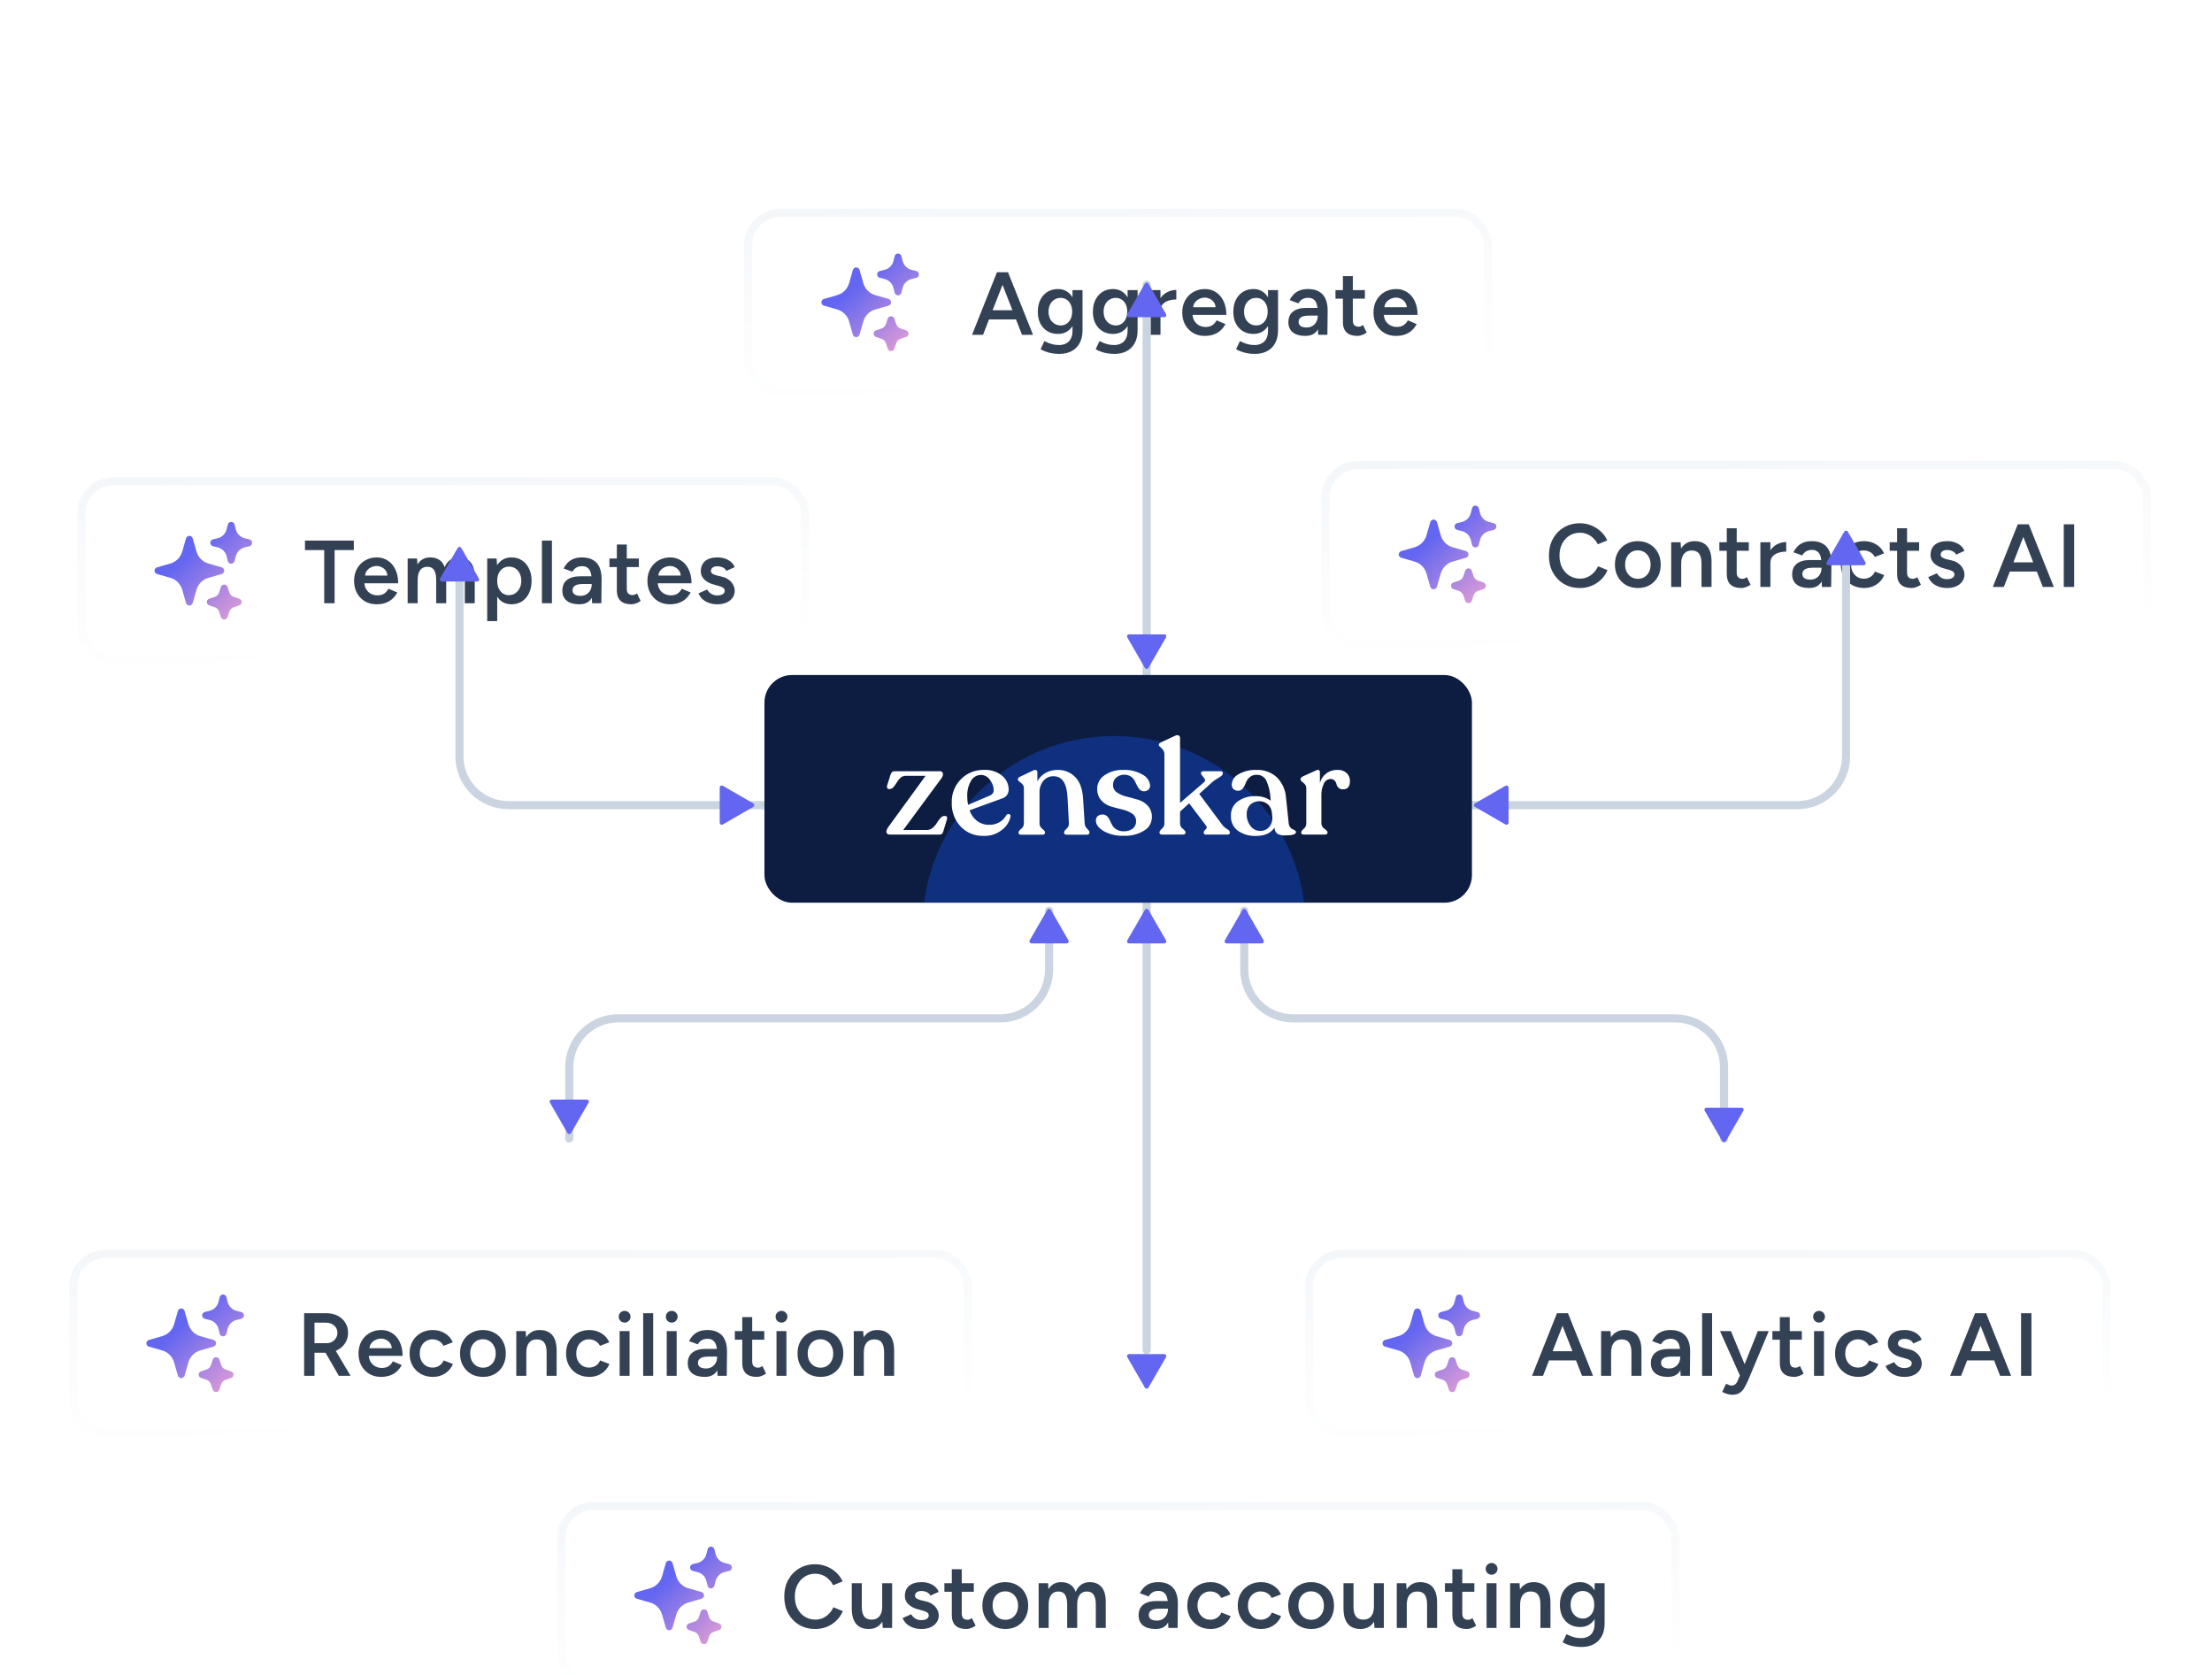
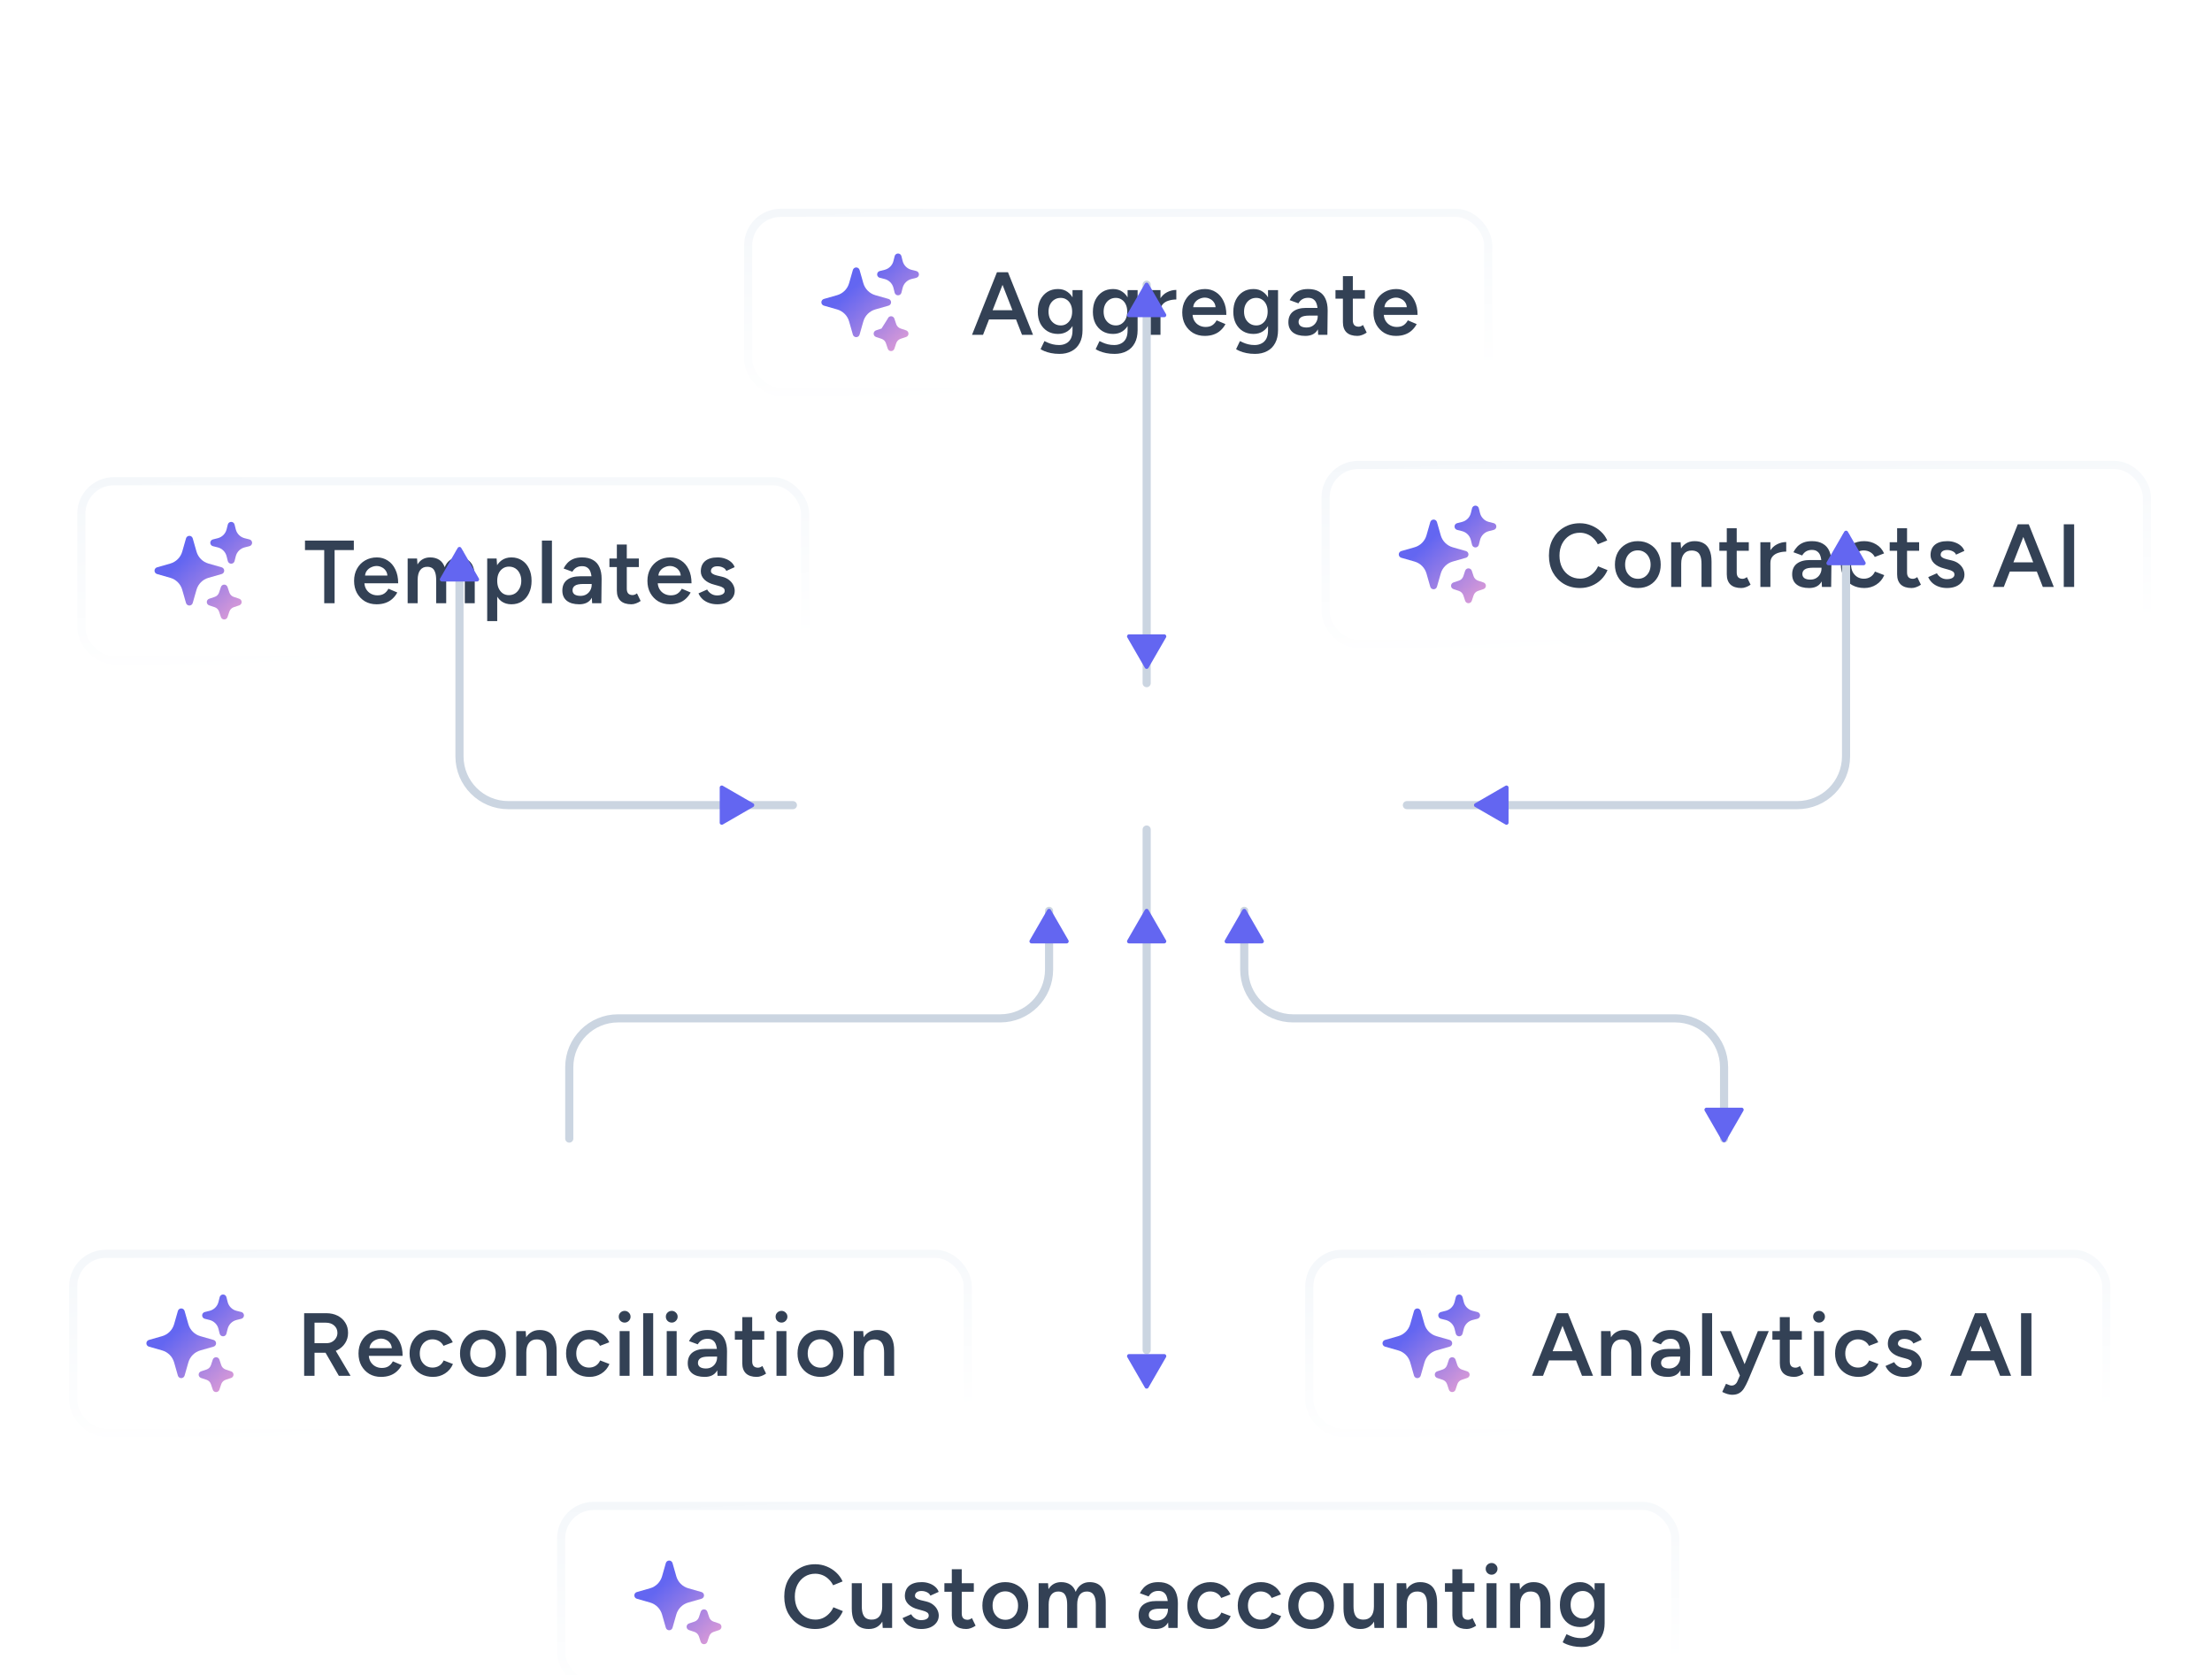
<svg xmlns="http://www.w3.org/2000/svg" width="272" height="206" viewBox="0 0 272 206" fill="none">
  <g clip-path="url(#clip0_7944_82)">
    <rect width="272" height="206" rx="4" fill="white" />
    <path d="M153 112V119.218C153 122.532 155.686 125.218 159 125.218H206C209.314 125.218 212 127.904 212 131.218V140" stroke="#CBD5E1" stroke-linecap="round" />
    <g filter="url(#filter0_dd_7944_82)">
      <rect x="92" y="12" width="91" height="22" rx="4" fill="white" />
      <rect x="92" y="12" width="91" height="22" rx="4" stroke="url(#paint0_linear_7944_82)" />
      <path fill-rule="evenodd" clip-rule="evenodd" d="M105.286 18.714C105.477 18.714 105.645 18.841 105.698 19.025L106.162 20.651C106.366 21.363 106.922 21.92 107.634 22.123L109.261 22.588C109.445 22.64 109.571 22.809 109.571 23C109.571 23.191 109.445 23.36 109.261 23.412L107.634 23.877C106.922 24.08 106.366 24.637 106.162 25.349L105.698 26.975C105.645 27.159 105.477 27.286 105.286 27.286C105.094 27.286 104.926 27.159 104.874 26.975L104.409 25.349C104.206 24.637 103.649 24.08 102.937 23.877L101.311 23.412C101.127 23.36 101 23.191 101 23C101 22.809 101.127 22.64 101.311 22.588L102.937 22.123C103.649 21.92 104.206 21.363 104.409 20.651L104.874 19.025C104.926 18.841 105.094 18.714 105.286 18.714Z" fill="url(#paint1_linear_7944_82)" />
      <path fill-rule="evenodd" clip-rule="evenodd" d="M110.429 17C110.625 17 110.797 17.134 110.844 17.325L110.992 17.916C111.127 18.454 111.546 18.873 112.084 19.008L112.675 19.156C112.866 19.203 113 19.375 113 19.571C113 19.768 112.866 19.939 112.675 19.987L112.084 20.135C111.546 20.27 111.127 20.689 110.992 21.227L110.844 21.818C110.797 22.009 110.625 22.143 110.429 22.143C110.232 22.143 110.06 22.009 110.013 21.818L109.865 21.227C109.731 20.689 109.311 20.27 108.773 20.135L108.182 19.987C107.991 19.939 107.857 19.768 107.857 19.571C107.857 19.375 107.991 19.203 108.182 19.156L108.773 19.008C109.311 18.873 109.731 18.454 109.865 17.916L110.013 17.325C110.06 17.134 110.232 17 110.429 17Z" fill="url(#paint2_linear_7944_82)" />
-       <path fill-rule="evenodd" clip-rule="evenodd" d="M109.571 24.714C109.756 24.714 109.92 24.832 109.978 25.007L110.203 25.683C110.289 25.939 110.489 26.14 110.745 26.225L111.421 26.451C111.596 26.509 111.714 26.673 111.714 26.857C111.714 27.042 111.596 27.205 111.421 27.264L110.745 27.489C110.489 27.574 110.289 27.775 110.203 28.031L109.978 28.707C109.92 28.882 109.756 29 109.571 29C109.387 29 109.223 28.882 109.165 28.707L108.94 28.031C108.854 27.775 108.653 27.574 108.397 27.489L107.722 27.264C107.547 27.205 107.429 27.042 107.429 26.857C107.429 26.673 107.547 26.509 107.722 26.451L108.397 26.225C108.653 26.14 108.854 25.939 108.94 25.683L109.165 25.007C109.223 24.832 109.387 24.714 109.571 24.714Z" fill="url(#paint3_linear_7944_82)" />
+       <path fill-rule="evenodd" clip-rule="evenodd" d="M109.571 24.714C109.756 24.714 109.92 24.832 109.978 25.007L110.203 25.683C110.289 25.939 110.489 26.14 110.745 26.225L111.421 26.451C111.596 26.509 111.714 26.673 111.714 26.857C111.714 27.042 111.596 27.205 111.421 27.264L110.745 27.489C110.489 27.574 110.289 27.775 110.203 28.031L109.978 28.707C109.92 28.882 109.756 29 109.571 29C109.387 29 109.223 28.882 109.165 28.707L108.94 28.031C108.854 27.775 108.653 27.574 108.397 27.489L107.722 27.264C107.547 27.205 107.429 27.042 107.429 26.857C107.429 26.673 107.547 26.509 107.722 26.451L108.397 26.225L109.165 25.007C109.223 24.832 109.387 24.714 109.571 24.714Z" fill="url(#paint3_linear_7944_82)" />
      <path d="M125.674 27L122.671 19.3H123.947L127.027 27H125.674ZM119.525 27L122.594 19.3H123.881L120.878 27H119.525ZM120.966 25.108V23.975H125.575V25.108H120.966ZM130.287 29.343C129.899 29.343 129.547 29.31 129.231 29.244C128.923 29.178 128.663 29.101 128.45 29.013C128.238 28.925 128.073 28.841 127.955 28.76L128.428 27.77C128.531 27.821 128.667 27.884 128.835 27.957C129.011 28.038 129.217 28.107 129.451 28.166C129.686 28.225 129.95 28.254 130.243 28.254C130.559 28.254 130.841 28.188 131.09 28.056C131.34 27.931 131.534 27.737 131.673 27.473C131.813 27.209 131.882 26.872 131.882 26.461V21.5H133.114V26.428C133.114 27.051 132.997 27.579 132.762 28.012C132.528 28.452 132.198 28.782 131.772 29.002C131.347 29.229 130.852 29.343 130.287 29.343ZM130.1 26.89C129.602 26.89 129.165 26.776 128.791 26.549C128.425 26.322 128.135 26.006 127.922 25.603C127.717 25.192 127.614 24.719 127.614 24.184C127.614 23.612 127.717 23.117 127.922 22.699C128.135 22.281 128.425 21.955 128.791 21.72C129.165 21.485 129.602 21.368 130.1 21.368C130.548 21.368 130.936 21.485 131.266 21.72C131.604 21.955 131.864 22.285 132.047 22.71C132.231 23.128 132.322 23.623 132.322 24.195C132.322 24.738 132.231 25.211 132.047 25.614C131.864 26.017 131.604 26.333 131.266 26.56C130.936 26.78 130.548 26.89 130.1 26.89ZM130.441 25.845C130.72 25.845 130.962 25.772 131.167 25.625C131.38 25.478 131.545 25.28 131.662 25.031C131.78 24.774 131.838 24.481 131.838 24.151C131.838 23.814 131.78 23.52 131.662 23.271C131.545 23.014 131.38 22.816 131.167 22.677C130.955 22.53 130.709 22.457 130.43 22.457C130.137 22.457 129.877 22.53 129.649 22.677C129.429 22.816 129.253 23.014 129.121 23.271C128.997 23.52 128.934 23.814 128.934 24.151C128.934 24.481 128.997 24.774 129.121 25.031C129.253 25.28 129.433 25.478 129.66 25.625C129.888 25.772 130.148 25.845 130.441 25.845ZM137.06 29.343C136.671 29.343 136.319 29.31 136.004 29.244C135.696 29.178 135.436 29.101 135.223 29.013C135.01 28.925 134.845 28.841 134.728 28.76L135.201 27.77C135.304 27.821 135.439 27.884 135.608 27.957C135.784 28.038 135.989 28.107 136.224 28.166C136.459 28.225 136.723 28.254 137.016 28.254C137.331 28.254 137.614 28.188 137.863 28.056C138.112 27.931 138.307 27.737 138.446 27.473C138.585 27.209 138.655 26.872 138.655 26.461V21.5H139.887V26.428C139.887 27.051 139.77 27.579 139.535 28.012C139.3 28.452 138.97 28.782 138.545 29.002C138.12 29.229 137.625 29.343 137.06 29.343ZM136.873 26.89C136.374 26.89 135.938 26.776 135.564 26.549C135.197 26.322 134.908 26.006 134.695 25.603C134.49 25.192 134.387 24.719 134.387 24.184C134.387 23.612 134.49 23.117 134.695 22.699C134.908 22.281 135.197 21.955 135.564 21.72C135.938 21.485 136.374 21.368 136.873 21.368C137.32 21.368 137.709 21.485 138.039 21.72C138.376 21.955 138.637 22.285 138.82 22.71C139.003 23.128 139.095 23.623 139.095 24.195C139.095 24.738 139.003 25.211 138.82 25.614C138.637 26.017 138.376 26.333 138.039 26.56C137.709 26.78 137.32 26.89 136.873 26.89ZM137.214 25.845C137.493 25.845 137.735 25.772 137.94 25.625C138.153 25.478 138.318 25.28 138.435 25.031C138.552 24.774 138.611 24.481 138.611 24.151C138.611 23.814 138.552 23.52 138.435 23.271C138.318 23.014 138.153 22.816 137.94 22.677C137.727 22.53 137.482 22.457 137.203 22.457C136.91 22.457 136.649 22.53 136.422 22.677C136.202 22.816 136.026 23.014 135.894 23.271C135.769 23.52 135.707 23.814 135.707 24.151C135.707 24.481 135.769 24.774 135.894 25.031C136.026 25.28 136.206 25.478 136.433 25.625C136.66 25.772 136.921 25.845 137.214 25.845ZM142.282 24.074C142.282 23.48 142.396 22.992 142.623 22.611C142.85 22.23 143.144 21.947 143.503 21.764C143.87 21.573 144.251 21.478 144.647 21.478V22.655C144.31 22.655 143.991 22.703 143.69 22.798C143.397 22.886 143.158 23.033 142.975 23.238C142.792 23.443 142.7 23.715 142.7 24.052L142.282 24.074ZM141.468 27V21.5H142.7V27H141.468ZM148.137 27.132C147.602 27.132 147.125 27.011 146.707 26.769C146.296 26.52 145.97 26.179 145.728 25.746C145.493 25.313 145.376 24.815 145.376 24.25C145.376 23.685 145.497 23.187 145.739 22.754C145.981 22.321 146.311 21.984 146.729 21.742C147.154 21.493 147.638 21.368 148.181 21.368C148.672 21.368 149.116 21.496 149.512 21.753C149.908 22.002 150.22 22.365 150.447 22.842C150.682 23.319 150.799 23.887 150.799 24.547H146.476L146.641 24.393C146.641 24.73 146.714 25.024 146.861 25.273C147.008 25.515 147.202 25.702 147.444 25.834C147.686 25.966 147.954 26.032 148.247 26.032C148.584 26.032 148.863 25.959 149.083 25.812C149.303 25.658 149.475 25.46 149.6 25.218L150.689 25.68C150.535 25.973 150.337 26.23 150.095 26.45C149.86 26.67 149.578 26.839 149.248 26.956C148.925 27.073 148.555 27.132 148.137 27.132ZM146.718 23.755L146.542 23.601H149.644L149.479 23.755C149.479 23.454 149.413 23.209 149.281 23.018C149.149 22.82 148.98 22.673 148.775 22.578C148.577 22.475 148.368 22.424 148.148 22.424C147.928 22.424 147.708 22.475 147.488 22.578C147.268 22.673 147.085 22.82 146.938 23.018C146.791 23.209 146.718 23.454 146.718 23.755ZM154.328 29.343C153.939 29.343 153.587 29.31 153.272 29.244C152.964 29.178 152.703 29.101 152.491 29.013C152.278 28.925 152.113 28.841 151.996 28.76L152.469 27.77C152.571 27.821 152.707 27.884 152.876 27.957C153.052 28.038 153.257 28.107 153.492 28.166C153.726 28.225 153.99 28.254 154.284 28.254C154.599 28.254 154.881 28.188 155.131 28.056C155.38 27.931 155.574 27.737 155.714 27.473C155.853 27.209 155.923 26.872 155.923 26.461V21.5H157.155V26.428C157.155 27.051 157.037 27.579 156.803 28.012C156.568 28.452 156.238 28.782 155.813 29.002C155.387 29.229 154.892 29.343 154.328 29.343ZM154.141 26.89C153.642 26.89 153.206 26.776 152.832 26.549C152.465 26.322 152.175 26.006 151.963 25.603C151.757 25.192 151.655 24.719 151.655 24.184C151.655 23.612 151.757 23.117 151.963 22.699C152.175 22.281 152.465 21.955 152.832 21.72C153.206 21.485 153.642 21.368 154.141 21.368C154.588 21.368 154.977 21.485 155.307 21.72C155.644 21.955 155.904 22.285 156.088 22.71C156.271 23.128 156.363 23.623 156.363 24.195C156.363 24.738 156.271 25.211 156.088 25.614C155.904 26.017 155.644 26.333 155.307 26.56C154.977 26.78 154.588 26.89 154.141 26.89ZM154.482 25.845C154.76 25.845 155.002 25.772 155.208 25.625C155.42 25.478 155.585 25.28 155.703 25.031C155.82 24.774 155.879 24.481 155.879 24.151C155.879 23.814 155.82 23.52 155.703 23.271C155.585 23.014 155.42 22.816 155.208 22.677C154.995 22.53 154.749 22.457 154.471 22.457C154.177 22.457 153.917 22.53 153.69 22.677C153.47 22.816 153.294 23.014 153.162 23.271C153.037 23.52 152.975 23.814 152.975 24.151C152.975 24.481 153.037 24.774 153.162 25.031C153.294 25.28 153.473 25.478 153.701 25.625C153.928 25.772 154.188 25.845 154.482 25.845ZM162.09 27L162.035 25.966V24.173C162.035 23.799 161.995 23.487 161.914 23.238C161.841 22.981 161.716 22.787 161.54 22.655C161.372 22.516 161.144 22.446 160.858 22.446C160.594 22.446 160.363 22.501 160.165 22.611C159.967 22.721 159.799 22.893 159.659 23.128L158.581 22.732C158.699 22.49 158.853 22.266 159.043 22.061C159.241 21.848 159.487 21.68 159.78 21.555C160.081 21.43 160.44 21.368 160.858 21.368C161.394 21.368 161.841 21.474 162.2 21.687C162.56 21.892 162.824 22.189 162.992 22.578C163.168 22.967 163.256 23.436 163.256 23.986L163.223 27H162.09ZM160.506 27.132C159.846 27.132 159.333 26.985 158.966 26.692C158.607 26.399 158.427 25.984 158.427 25.449C158.427 24.877 158.618 24.441 158.999 24.14C159.388 23.839 159.927 23.689 160.616 23.689H162.09V24.635H161.012C160.521 24.635 160.176 24.705 159.978 24.844C159.78 24.976 159.681 25.167 159.681 25.416C159.681 25.629 159.766 25.797 159.934 25.922C160.11 26.039 160.352 26.098 160.66 26.098C160.939 26.098 161.181 26.036 161.386 25.911C161.592 25.786 161.749 25.621 161.859 25.416C161.977 25.211 162.035 24.98 162.035 24.723H162.398C162.398 25.471 162.248 26.061 161.947 26.494C161.647 26.919 161.166 27.132 160.506 27.132ZM166.913 27.132C166.334 27.132 165.89 26.989 165.582 26.703C165.281 26.41 165.131 25.992 165.131 25.449V19.784H166.352V25.218C166.352 25.475 166.411 25.669 166.528 25.801C166.653 25.933 166.832 25.999 167.067 25.999C167.14 25.999 167.221 25.984 167.309 25.955C167.397 25.926 167.496 25.871 167.606 25.79L168.057 26.725C167.866 26.857 167.676 26.956 167.485 27.022C167.294 27.095 167.104 27.132 166.913 27.132ZM164.218 22.556V21.5H167.837V22.556H164.218ZM171.651 27.132C171.115 27.132 170.639 27.011 170.221 26.769C169.81 26.52 169.484 26.179 169.242 25.746C169.007 25.313 168.89 24.815 168.89 24.25C168.89 23.685 169.011 23.187 169.253 22.754C169.495 22.321 169.825 21.984 170.243 21.742C170.668 21.493 171.152 21.368 171.695 21.368C172.186 21.368 172.63 21.496 173.026 21.753C173.422 22.002 173.733 22.365 173.961 22.842C174.195 23.319 174.313 23.887 174.313 24.547H169.99L170.155 24.393C170.155 24.73 170.228 25.024 170.375 25.273C170.521 25.515 170.716 25.702 170.958 25.834C171.2 25.966 171.467 26.032 171.761 26.032C172.098 26.032 172.377 25.959 172.597 25.812C172.817 25.658 172.989 25.46 173.114 25.218L174.203 25.68C174.049 25.973 173.851 26.23 173.609 26.45C173.374 26.67 173.092 26.839 172.762 26.956C172.439 27.073 172.069 27.132 171.651 27.132ZM170.232 23.755L170.056 23.601H173.158L172.993 23.755C172.993 23.454 172.927 23.209 172.795 23.018C172.663 22.82 172.494 22.673 172.289 22.578C172.091 22.475 171.882 22.424 171.662 22.424C171.442 22.424 171.222 22.475 171.002 22.578C170.782 22.673 170.598 22.82 170.452 23.018C170.305 23.209 170.232 23.454 170.232 23.755Z" fill="#334155" />
    </g>
    <g filter="url(#filter1_dd_7944_82)">
      <rect x="10" y="45" width="89" height="22" rx="4" fill="white" />
      <rect x="10" y="45" width="89" height="22" rx="4" stroke="url(#paint4_linear_7944_82)" />
      <path fill-rule="evenodd" clip-rule="evenodd" d="M23.286 51.714C23.477 51.714 23.645 51.841 23.698 52.025L24.163 53.651C24.366 54.363 24.922 54.92 25.634 55.123L27.261 55.588C27.445 55.641 27.571 55.809 27.571 56C27.571 56.191 27.445 56.359 27.261 56.412L25.634 56.877C24.922 57.08 24.366 57.637 24.163 58.349L23.698 59.975C23.645 60.159 23.477 60.286 23.286 60.286C23.094 60.286 22.926 60.159 22.874 59.975L22.409 58.349C22.206 57.637 21.649 57.08 20.937 56.877L19.311 56.412C19.127 56.359 19 56.191 19 56C19 55.809 19.127 55.641 19.311 55.588L20.937 55.123C21.649 54.92 22.206 54.363 22.409 53.651L22.874 52.025C22.926 51.841 23.094 51.714 23.286 51.714Z" fill="url(#paint5_linear_7944_82)" />
      <path fill-rule="evenodd" clip-rule="evenodd" d="M28.429 50C28.625 50 28.797 50.134 28.844 50.325L28.992 50.916C29.127 51.454 29.546 51.873 30.084 52.008L30.675 52.156C30.866 52.203 31 52.375 31 52.571C31 52.768 30.866 52.94 30.675 52.987L30.084 53.135C29.546 53.27 29.127 53.689 28.992 54.227L28.844 54.818C28.797 55.009 28.625 55.143 28.429 55.143C28.232 55.143 28.061 55.009 28.013 54.818L27.865 54.227C27.73 53.689 27.311 53.27 26.773 53.135L26.182 52.987C25.991 52.94 25.857 52.768 25.857 52.571C25.857 52.375 25.991 52.203 26.182 52.156L26.773 52.008C27.311 51.873 27.73 51.454 27.865 50.916L28.013 50.325C28.061 50.134 28.232 50 28.429 50Z" fill="url(#paint6_linear_7944_82)" />
      <path fill-rule="evenodd" clip-rule="evenodd" d="M27.571 57.714C27.756 57.714 27.92 57.832 27.978 58.007L28.203 58.683C28.289 58.939 28.489 59.14 28.745 59.225L29.421 59.451C29.596 59.509 29.714 59.673 29.714 59.857C29.714 60.042 29.596 60.205 29.421 60.264L28.745 60.489C28.489 60.574 28.289 60.775 28.203 61.031L27.978 61.707C27.92 61.882 27.756 62 27.571 62C27.387 62 27.223 61.882 27.165 61.707L26.94 61.031C26.854 60.775 26.653 60.574 26.398 60.489L25.722 60.264C25.547 60.205 25.429 60.042 25.429 59.857C25.429 59.673 25.547 59.509 25.722 59.451L26.398 59.225C26.653 59.14 26.854 58.939 26.94 58.683L27.165 58.007C27.223 57.832 27.387 57.714 27.571 57.714Z" fill="url(#paint7_linear_7944_82)" />
      <path d="M39.868 60V53.466H37.503V52.3H43.509V53.466H41.144V60H39.868ZM46.301 60.132C45.766 60.132 45.289 60.011 44.871 59.769C44.461 59.52 44.134 59.179 43.892 58.746C43.657 58.313 43.54 57.815 43.54 57.25C43.54 56.685 43.661 56.187 43.903 55.754C44.145 55.321 44.475 54.984 44.893 54.742C45.319 54.493 45.803 54.368 46.345 54.368C46.837 54.368 47.28 54.496 47.676 54.753C48.072 55.002 48.384 55.365 48.611 55.842C48.846 56.319 48.963 56.887 48.963 57.547H44.64L44.805 57.393C44.805 57.73 44.879 58.024 45.025 58.273C45.172 58.515 45.366 58.702 45.608 58.834C45.85 58.966 46.118 59.032 46.411 59.032C46.748 59.032 47.027 58.959 47.247 58.812C47.467 58.658 47.639 58.46 47.764 58.218L48.853 58.68C48.699 58.973 48.501 59.23 48.259 59.45C48.025 59.67 47.742 59.839 47.412 59.956C47.09 60.073 46.719 60.132 46.301 60.132ZM44.882 56.755L44.706 56.601H47.808L47.643 56.755C47.643 56.454 47.577 56.209 47.445 56.018C47.313 55.82 47.145 55.673 46.939 55.578C46.741 55.475 46.532 55.424 46.312 55.424C46.092 55.424 45.872 55.475 45.652 55.578C45.432 55.673 45.249 55.82 45.102 56.018C44.956 56.209 44.882 56.454 44.882 56.755ZM50.127 60V54.5H51.282L51.337 55.237C51.505 54.951 51.722 54.735 51.986 54.588C52.25 54.441 52.55 54.368 52.888 54.368C53.328 54.368 53.702 54.467 54.01 54.665C54.318 54.863 54.541 55.164 54.681 55.567C54.842 55.178 55.069 54.881 55.363 54.676C55.656 54.471 56.001 54.368 56.397 54.368C57.035 54.368 57.526 54.573 57.871 54.984C58.215 55.387 58.384 56.011 58.377 56.854V60H57.156V57.184C57.156 56.744 57.108 56.407 57.013 56.172C56.917 55.93 56.789 55.761 56.628 55.666C56.466 55.571 56.279 55.523 56.067 55.523C55.685 55.516 55.388 55.651 55.176 55.93C54.97 56.209 54.868 56.608 54.868 57.129V60H53.636V57.184C53.636 56.744 53.588 56.407 53.493 56.172C53.405 55.93 53.28 55.761 53.119 55.666C52.957 55.571 52.77 55.523 52.558 55.523C52.176 55.516 51.879 55.651 51.667 55.93C51.461 56.209 51.359 56.608 51.359 57.129V60H50.127ZM59.909 62.2V54.5H61.064L61.141 55.512V62.2H59.909ZM62.879 60.132C62.417 60.132 62.017 60.015 61.68 59.78C61.35 59.538 61.097 59.201 60.921 58.768C60.745 58.335 60.657 57.829 60.657 57.25C60.657 56.663 60.745 56.157 60.921 55.732C61.097 55.299 61.35 54.966 61.68 54.731C62.017 54.489 62.417 54.368 62.879 54.368C63.377 54.368 63.81 54.489 64.177 54.731C64.551 54.966 64.84 55.299 65.046 55.732C65.258 56.157 65.365 56.663 65.365 57.25C65.365 57.829 65.258 58.335 65.046 58.768C64.84 59.201 64.551 59.538 64.177 59.78C63.81 60.015 63.377 60.132 62.879 60.132ZM62.571 59.01C62.864 59.01 63.124 58.937 63.352 58.79C63.579 58.636 63.759 58.427 63.891 58.163C64.03 57.899 64.1 57.595 64.1 57.25C64.1 56.905 64.034 56.601 63.902 56.337C63.777 56.073 63.601 55.868 63.374 55.721C63.146 55.574 62.882 55.501 62.582 55.501C62.303 55.501 62.054 55.574 61.834 55.721C61.614 55.868 61.441 56.073 61.317 56.337C61.199 56.601 61.141 56.905 61.141 57.25C61.141 57.595 61.199 57.899 61.317 58.163C61.441 58.427 61.61 58.636 61.823 58.79C62.043 58.937 62.292 59.01 62.571 59.01ZM66.637 60V52.3H67.869V60H66.637ZM72.812 60L72.757 58.966V57.173C72.757 56.799 72.716 56.487 72.636 56.238C72.562 55.981 72.438 55.787 72.262 55.655C72.093 55.516 71.866 55.446 71.58 55.446C71.316 55.446 71.085 55.501 70.887 55.611C70.689 55.721 70.52 55.893 70.381 56.128L69.303 55.732C69.42 55.49 69.574 55.266 69.765 55.061C69.963 54.848 70.208 54.68 70.502 54.555C70.802 54.43 71.162 54.368 71.58 54.368C72.115 54.368 72.562 54.474 72.922 54.687C73.281 54.892 73.545 55.189 73.714 55.578C73.89 55.967 73.978 56.436 73.978 56.986L73.945 60H72.812ZM71.228 60.132C70.568 60.132 70.054 59.985 69.688 59.692C69.328 59.399 69.149 58.984 69.149 58.449C69.149 57.877 69.339 57.441 69.721 57.14C70.109 56.839 70.648 56.689 71.338 56.689H72.812V57.635H71.734C71.242 57.635 70.898 57.705 70.7 57.844C70.502 57.976 70.403 58.167 70.403 58.416C70.403 58.629 70.487 58.797 70.656 58.922C70.832 59.039 71.074 59.098 71.382 59.098C71.66 59.098 71.902 59.036 72.108 58.911C72.313 58.786 72.471 58.621 72.581 58.416C72.698 58.211 72.757 57.98 72.757 57.723H73.12C73.12 58.471 72.969 59.061 72.669 59.494C72.368 59.919 71.888 60.132 71.228 60.132ZM77.634 60.132C77.055 60.132 76.611 59.989 76.303 59.703C76.003 59.41 75.852 58.992 75.852 58.449V52.784H77.073V58.218C77.073 58.475 77.132 58.669 77.249 58.801C77.374 58.933 77.554 58.999 77.788 58.999C77.862 58.999 77.942 58.984 78.03 58.955C78.118 58.926 78.217 58.871 78.327 58.79L78.778 59.725C78.588 59.857 78.397 59.956 78.206 60.022C78.016 60.095 77.825 60.132 77.634 60.132ZM74.939 55.556V54.5H78.558V55.556H74.939ZM82.372 60.132C81.837 60.132 81.36 60.011 80.942 59.769C80.531 59.52 80.205 59.179 79.963 58.746C79.728 58.313 79.611 57.815 79.611 57.25C79.611 56.685 79.732 56.187 79.974 55.754C80.216 55.321 80.546 54.984 80.964 54.742C81.389 54.493 81.874 54.368 82.416 54.368C82.907 54.368 83.351 54.496 83.747 54.753C84.143 55.002 84.455 55.365 84.682 55.842C84.917 56.319 85.034 56.887 85.034 57.547H80.711L80.876 57.393C80.876 57.73 80.95 58.024 81.096 58.273C81.243 58.515 81.437 58.702 81.679 58.834C81.921 58.966 82.189 59.032 82.482 59.032C82.82 59.032 83.098 58.959 83.318 58.812C83.538 58.658 83.71 58.46 83.835 58.218L84.924 58.68C84.77 58.973 84.572 59.23 84.33 59.45C84.096 59.67 83.813 59.839 83.483 59.956C83.16 60.073 82.79 60.132 82.372 60.132ZM80.953 56.755L80.777 56.601H83.879L83.714 56.755C83.714 56.454 83.648 56.209 83.516 56.018C83.384 55.82 83.216 55.673 83.01 55.578C82.812 55.475 82.603 55.424 82.383 55.424C82.163 55.424 81.943 55.475 81.723 55.578C81.503 55.673 81.32 55.82 81.173 56.018C81.026 56.209 80.953 56.454 80.953 56.755ZM88.2 60.132C87.833 60.132 87.496 60.077 87.188 59.967C86.88 59.857 86.616 59.703 86.396 59.505C86.176 59.3 86.007 59.061 85.89 58.79L86.957 58.317C87.067 58.522 87.228 58.695 87.441 58.834C87.661 58.973 87.903 59.043 88.167 59.043C88.453 59.043 88.68 58.995 88.849 58.9C89.025 58.797 89.113 58.658 89.113 58.482C89.113 58.313 89.047 58.185 88.915 58.097C88.783 58.002 88.596 57.925 88.354 57.866L87.837 57.723C87.316 57.591 86.909 57.382 86.616 57.096C86.322 56.803 86.176 56.469 86.176 56.095C86.176 55.545 86.352 55.12 86.704 54.819C87.063 54.518 87.576 54.368 88.244 54.368C88.581 54.368 88.889 54.419 89.168 54.522C89.454 54.617 89.699 54.757 89.905 54.94C90.11 55.116 90.253 55.325 90.334 55.567L89.311 56.029C89.237 55.846 89.098 55.706 88.893 55.611C88.687 55.508 88.46 55.457 88.211 55.457C87.961 55.457 87.767 55.512 87.628 55.622C87.488 55.725 87.419 55.871 87.419 56.062C87.419 56.172 87.481 56.275 87.606 56.37C87.73 56.458 87.91 56.531 88.145 56.59L88.794 56.744C89.153 56.832 89.446 56.971 89.674 57.162C89.901 57.345 90.07 57.554 90.18 57.789C90.29 58.016 90.345 58.247 90.345 58.482C90.345 58.812 90.249 59.102 90.059 59.351C89.875 59.6 89.622 59.795 89.3 59.934C88.977 60.066 88.61 60.132 88.2 60.132Z" fill="#334155" />
    </g>
    <g filter="url(#filter2_dd_7944_82)">
      <rect x="163" y="43" width="101" height="22" rx="4" fill="white" />
      <rect x="163" y="43" width="101" height="22" rx="4" stroke="url(#paint8_linear_7944_82)" />
      <path fill-rule="evenodd" clip-rule="evenodd" d="M176.286 49.714C176.477 49.714 176.645 49.841 176.698 50.025L177.162 51.651C177.366 52.363 177.922 52.92 178.634 53.123L180.261 53.588C180.445 53.641 180.571 53.809 180.571 54C180.571 54.191 180.445 54.359 180.261 54.412L178.634 54.877C177.922 55.08 177.366 55.637 177.162 56.349L176.698 57.975C176.645 58.159 176.477 58.286 176.286 58.286C176.094 58.286 175.926 58.159 175.874 57.975L175.409 56.349C175.206 55.637 174.649 55.08 173.937 54.877L172.311 54.412C172.127 54.359 172 54.191 172 54C172 53.809 172.127 53.641 172.311 53.588L173.937 53.123C174.649 52.92 175.206 52.363 175.409 51.651L175.874 50.025C175.926 49.841 176.094 49.714 176.286 49.714Z" fill="url(#paint9_linear_7944_82)" />
      <path fill-rule="evenodd" clip-rule="evenodd" d="M181.429 48C181.625 48 181.797 48.134 181.844 48.325L181.992 48.916C182.127 49.454 182.546 49.873 183.084 50.008L183.675 50.156C183.866 50.203 184 50.375 184 50.571C184 50.768 183.866 50.94 183.675 50.987L183.084 51.135C182.546 51.27 182.127 51.689 181.992 52.227L181.844 52.818C181.797 53.009 181.625 53.143 181.429 53.143C181.232 53.143 181.06 53.009 181.013 52.818L180.865 52.227C180.731 51.689 180.311 51.27 179.773 51.135L179.182 50.987C178.991 50.94 178.857 50.768 178.857 50.571C178.857 50.375 178.991 50.203 179.182 50.156L179.773 50.008C180.311 49.873 180.731 49.454 180.865 48.916L181.013 48.325C181.06 48.134 181.232 48 181.429 48Z" fill="url(#paint10_linear_7944_82)" />
      <path fill-rule="evenodd" clip-rule="evenodd" d="M180.571 55.714C180.756 55.714 180.92 55.832 180.978 56.007L181.203 56.683C181.289 56.939 181.489 57.14 181.745 57.225L182.421 57.451C182.596 57.509 182.714 57.673 182.714 57.857C182.714 58.042 182.596 58.205 182.421 58.264L181.745 58.489C181.489 58.574 181.289 58.775 181.203 59.031L180.978 59.707C180.92 59.882 180.756 60 180.571 60C180.387 60 180.223 59.882 180.165 59.707L179.94 59.031C179.854 58.775 179.653 58.574 179.397 58.489L178.722 58.264C178.547 58.205 178.429 58.042 178.429 57.857C178.429 57.673 178.547 57.509 178.722 57.451L179.397 57.225C179.653 57.14 179.854 56.939 179.94 56.683L180.165 56.007C180.223 55.832 180.387 55.714 180.571 55.714Z" fill="url(#paint11_linear_7944_82)" />
      <path d="M194.282 58.132C193.541 58.132 192.881 57.963 192.302 57.626C191.73 57.281 191.279 56.812 190.949 56.218C190.626 55.617 190.465 54.927 190.465 54.15C190.465 53.373 190.626 52.687 190.949 52.093C191.279 51.492 191.73 51.022 192.302 50.685C192.874 50.34 193.53 50.168 194.271 50.168C194.77 50.168 195.239 50.26 195.679 50.443C196.119 50.619 196.508 50.865 196.845 51.18C197.19 51.495 197.454 51.862 197.637 52.28L196.471 52.753C196.339 52.474 196.159 52.229 195.932 52.016C195.712 51.796 195.459 51.627 195.173 51.51C194.887 51.393 194.586 51.334 194.271 51.334C193.787 51.334 193.354 51.455 192.973 51.697C192.599 51.939 192.302 52.273 192.082 52.698C191.869 53.116 191.763 53.6 191.763 54.15C191.763 54.7 191.869 55.188 192.082 55.613C192.302 56.038 192.603 56.372 192.984 56.614C193.373 56.856 193.813 56.977 194.304 56.977C194.627 56.977 194.927 56.915 195.206 56.79C195.492 56.658 195.745 56.478 195.965 56.251C196.192 56.024 196.372 55.76 196.504 55.459L197.67 55.932C197.487 56.365 197.226 56.75 196.889 57.087C196.552 57.417 196.159 57.674 195.712 57.857C195.265 58.04 194.788 58.132 194.282 58.132ZM201.417 58.132C200.867 58.132 200.376 58.011 199.943 57.769C199.518 57.52 199.184 57.179 198.942 56.746C198.7 56.313 198.579 55.815 198.579 55.25C198.579 54.685 198.697 54.187 198.931 53.754C199.173 53.321 199.507 52.984 199.932 52.742C200.358 52.493 200.845 52.368 201.395 52.368C201.945 52.368 202.433 52.493 202.858 52.742C203.284 52.984 203.614 53.321 203.848 53.754C204.09 54.187 204.211 54.685 204.211 55.25C204.211 55.815 204.094 56.313 203.859 56.746C203.625 57.179 203.295 57.52 202.869 57.769C202.444 58.011 201.96 58.132 201.417 58.132ZM201.417 56.999C201.718 56.999 201.986 56.926 202.22 56.779C202.455 56.625 202.638 56.42 202.77 56.163C202.902 55.899 202.968 55.595 202.968 55.25C202.968 54.905 202.899 54.605 202.759 54.348C202.627 54.084 202.444 53.879 202.209 53.732C201.975 53.578 201.703 53.501 201.395 53.501C201.087 53.501 200.816 53.574 200.581 53.721C200.347 53.868 200.163 54.073 200.031 54.337C199.899 54.601 199.833 54.905 199.833 55.25C199.833 55.595 199.899 55.899 200.031 56.163C200.171 56.42 200.358 56.625 200.592 56.779C200.834 56.926 201.109 56.999 201.417 56.999ZM205.499 58V52.5H206.654L206.731 53.512V58H205.499ZM209.228 58V55.184H210.46V58H209.228ZM209.228 55.184C209.228 54.744 209.177 54.407 209.074 54.172C208.979 53.93 208.839 53.761 208.656 53.666C208.48 53.571 208.271 53.523 208.029 53.523C207.618 53.516 207.299 53.651 207.072 53.93C206.845 54.209 206.731 54.608 206.731 55.129H206.269C206.269 54.55 206.353 54.055 206.522 53.644C206.691 53.226 206.933 52.911 207.248 52.698C207.563 52.478 207.937 52.368 208.37 52.368C208.81 52.368 209.184 52.456 209.492 52.632C209.807 52.808 210.046 53.083 210.207 53.457C210.376 53.824 210.46 54.304 210.46 54.898V55.184H209.228ZM214.117 58.132C213.538 58.132 213.094 57.989 212.786 57.703C212.485 57.41 212.335 56.992 212.335 56.449V50.784H213.556V56.218C213.556 56.475 213.615 56.669 213.732 56.801C213.857 56.933 214.036 56.999 214.271 56.999C214.344 56.999 214.425 56.984 214.513 56.955C214.601 56.926 214.7 56.871 214.81 56.79L215.261 57.725C215.07 57.857 214.88 57.956 214.689 58.022C214.498 58.095 214.308 58.132 214.117 58.132ZM211.422 53.556V52.5H215.041V53.556H211.422ZM217.28 55.074C217.28 54.48 217.394 53.992 217.621 53.611C217.849 53.23 218.142 52.947 218.501 52.764C218.868 52.573 219.249 52.478 219.645 52.478V53.655C219.308 53.655 218.989 53.703 218.688 53.798C218.395 53.886 218.157 54.033 217.973 54.238C217.79 54.443 217.698 54.715 217.698 55.052L217.28 55.074ZM216.466 58V52.5H217.698V58H216.466ZM224.037 58L223.982 56.966V55.173C223.982 54.799 223.942 54.487 223.861 54.238C223.788 53.981 223.663 53.787 223.487 53.655C223.319 53.516 223.091 53.446 222.805 53.446C222.541 53.446 222.31 53.501 222.112 53.611C221.914 53.721 221.746 53.893 221.606 54.128L220.528 53.732C220.646 53.49 220.8 53.266 220.99 53.061C221.188 52.848 221.434 52.68 221.727 52.555C222.028 52.43 222.387 52.368 222.805 52.368C223.341 52.368 223.788 52.474 224.147 52.687C224.507 52.892 224.771 53.189 224.939 53.578C225.115 53.967 225.203 54.436 225.203 54.986L225.17 58H224.037ZM222.453 58.132C221.793 58.132 221.28 57.985 220.913 57.692C220.554 57.399 220.374 56.984 220.374 56.449C220.374 55.877 220.565 55.441 220.946 55.14C221.335 54.839 221.874 54.689 222.563 54.689H224.037V55.635H222.959C222.468 55.635 222.123 55.705 221.925 55.844C221.727 55.976 221.628 56.167 221.628 56.416C221.628 56.629 221.713 56.797 221.881 56.922C222.057 57.039 222.299 57.098 222.607 57.098C222.886 57.098 223.128 57.036 223.333 56.911C223.539 56.786 223.696 56.621 223.806 56.416C223.924 56.211 223.982 55.98 223.982 55.723H224.345C224.345 56.471 224.195 57.061 223.894 57.494C223.594 57.919 223.113 58.132 222.453 58.132ZM229.245 58.132C228.68 58.132 228.182 58.011 227.749 57.769C227.316 57.52 226.975 57.179 226.726 56.746C226.484 56.313 226.363 55.815 226.363 55.25C226.363 54.685 226.484 54.187 226.726 53.754C226.975 53.321 227.313 52.984 227.738 52.742C228.171 52.493 228.666 52.368 229.223 52.368C229.766 52.368 230.257 52.5 230.697 52.764C231.137 53.021 231.463 53.391 231.676 53.875L230.532 54.315C230.415 54.073 230.235 53.879 229.993 53.732C229.751 53.585 229.476 53.512 229.168 53.512C228.867 53.512 228.6 53.589 228.365 53.743C228.13 53.89 227.947 54.095 227.815 54.359C227.683 54.616 227.617 54.913 227.617 55.25C227.617 55.587 227.683 55.888 227.815 56.152C227.954 56.409 228.141 56.614 228.376 56.768C228.618 56.915 228.889 56.988 229.19 56.988C229.498 56.988 229.773 56.911 230.015 56.757C230.257 56.596 230.437 56.379 230.554 56.108L231.698 56.548C231.485 57.047 231.159 57.435 230.719 57.714C230.286 57.993 229.795 58.132 229.245 58.132ZM235.063 58.132C234.484 58.132 234.04 57.989 233.732 57.703C233.432 57.41 233.281 56.992 233.281 56.449V50.784H234.502V56.218C234.502 56.475 234.561 56.669 234.678 56.801C234.803 56.933 234.983 56.999 235.217 56.999C235.291 56.999 235.371 56.984 235.459 56.955C235.547 56.926 235.646 56.871 235.756 56.79L236.207 57.725C236.017 57.857 235.826 57.956 235.635 58.022C235.445 58.095 235.254 58.132 235.063 58.132ZM232.368 53.556V52.5H235.987V53.556H232.368ZM239.415 58.132C239.048 58.132 238.711 58.077 238.403 57.967C238.095 57.857 237.831 57.703 237.611 57.505C237.391 57.3 237.222 57.061 237.105 56.79L238.172 56.317C238.282 56.522 238.443 56.695 238.656 56.834C238.876 56.973 239.118 57.043 239.382 57.043C239.668 57.043 239.895 56.995 240.064 56.9C240.24 56.797 240.328 56.658 240.328 56.482C240.328 56.313 240.262 56.185 240.13 56.097C239.998 56.002 239.811 55.925 239.569 55.866L239.052 55.723C238.531 55.591 238.124 55.382 237.831 55.096C237.537 54.803 237.391 54.469 237.391 54.095C237.391 53.545 237.567 53.12 237.919 52.819C238.278 52.518 238.791 52.368 239.459 52.368C239.796 52.368 240.104 52.419 240.383 52.522C240.669 52.617 240.914 52.757 241.12 52.94C241.325 53.116 241.468 53.325 241.549 53.567L240.526 54.029C240.452 53.846 240.313 53.706 240.108 53.611C239.902 53.508 239.675 53.457 239.426 53.457C239.176 53.457 238.982 53.512 238.843 53.622C238.703 53.725 238.634 53.871 238.634 54.062C238.634 54.172 238.696 54.275 238.821 54.37C238.945 54.458 239.125 54.531 239.36 54.59L240.009 54.744C240.368 54.832 240.661 54.971 240.889 55.162C241.116 55.345 241.285 55.554 241.395 55.789C241.505 56.016 241.56 56.247 241.56 56.482C241.56 56.812 241.464 57.102 241.274 57.351C241.09 57.6 240.837 57.795 240.515 57.934C240.192 58.066 239.825 58.132 239.415 58.132ZM251.196 58L248.193 50.3H249.469L252.549 58H251.196ZM245.047 58L248.116 50.3H249.403L246.4 58H245.047ZM246.488 56.108V54.975H251.097V56.108H246.488ZM253.772 58V50.3H255.048V58H253.772Z" fill="#334155" />
    </g>
    <g filter="url(#filter3_dd_7944_82)">
      <rect x="161" y="140" width="98" height="22" rx="4" fill="white" />
      <rect x="161" y="140" width="98" height="22" rx="4" stroke="url(#paint12_linear_7944_82)" />
      <path fill-rule="evenodd" clip-rule="evenodd" d="M174.286 146.714C174.477 146.714 174.645 146.841 174.698 147.025L175.162 148.652C175.366 149.363 175.922 149.92 176.634 150.123L178.261 150.588C178.445 150.64 178.571 150.809 178.571 151C178.571 151.191 178.445 151.36 178.261 151.412L176.634 151.877C175.922 152.08 175.366 152.637 175.162 153.348L174.698 154.975C174.645 155.159 174.477 155.286 174.286 155.286C174.094 155.286 173.926 155.159 173.874 154.975L173.409 153.348C173.206 152.637 172.649 152.08 171.937 151.877L170.311 151.412C170.127 151.36 170 151.191 170 151C170 150.809 170.127 150.64 170.311 150.588L171.937 150.123C172.649 149.92 173.206 149.363 173.409 148.652L173.874 147.025C173.926 146.841 174.094 146.714 174.286 146.714Z" fill="url(#paint13_linear_7944_82)" />
      <path fill-rule="evenodd" clip-rule="evenodd" d="M179.429 145C179.625 145 179.797 145.134 179.844 145.325L179.992 145.916C180.127 146.454 180.546 146.873 181.084 147.008L181.675 147.156C181.866 147.203 182 147.375 182 147.571C182 147.768 181.866 147.94 181.675 147.987L181.084 148.135C180.546 148.269 180.127 148.689 179.992 149.227L179.844 149.818C179.797 150.009 179.625 150.143 179.429 150.143C179.232 150.143 179.06 150.009 179.013 149.818L178.865 149.227C178.731 148.689 178.311 148.269 177.773 148.135L177.182 147.987C176.991 147.94 176.857 147.768 176.857 147.571C176.857 147.375 176.991 147.203 177.182 147.156L177.773 147.008C178.311 146.873 178.731 146.454 178.865 145.916L179.013 145.325C179.06 145.134 179.232 145 179.429 145Z" fill="url(#paint14_linear_7944_82)" />
      <path fill-rule="evenodd" clip-rule="evenodd" d="M178.571 152.714C178.756 152.714 178.92 152.832 178.978 153.007L179.203 153.683C179.289 153.939 179.489 154.14 179.745 154.225L180.421 154.451C180.596 154.509 180.714 154.673 180.714 154.857C180.714 155.042 180.596 155.205 180.421 155.264L179.745 155.489C179.489 155.574 179.289 155.775 179.203 156.031L178.978 156.707C178.92 156.882 178.756 157 178.571 157C178.387 157 178.223 156.882 178.165 156.707L177.94 156.031C177.854 155.775 177.653 155.574 177.397 155.489L176.722 155.264C176.547 155.205 176.429 155.042 176.429 154.857C176.429 154.673 176.547 154.509 176.722 154.451L177.397 154.225C177.653 154.14 177.854 153.939 177.94 153.683L178.165 153.007C178.223 152.832 178.387 152.714 178.571 152.714Z" fill="url(#paint15_linear_7944_82)" />
      <path d="M194.535 155L191.532 147.3H192.808L195.888 155H194.535ZM188.386 155L191.455 147.3H192.742L189.739 155H188.386ZM189.827 153.108V151.975H194.436V153.108H189.827ZM196.88 155V149.5H198.035L198.112 150.512V155H196.88ZM200.609 155V152.184H201.841V155H200.609ZM200.609 152.184C200.609 151.744 200.558 151.407 200.455 151.172C200.36 150.93 200.221 150.761 200.037 150.666C199.861 150.571 199.652 150.523 199.41 150.523C199 150.516 198.681 150.651 198.453 150.93C198.226 151.209 198.112 151.608 198.112 152.129H197.65C197.65 151.55 197.735 151.055 197.903 150.644C198.072 150.226 198.314 149.911 198.629 149.698C198.945 149.478 199.319 149.368 199.751 149.368C200.191 149.368 200.565 149.456 200.873 149.632C201.189 149.808 201.427 150.083 201.588 150.457C201.757 150.824 201.841 151.304 201.841 151.898V152.184H200.609ZM206.664 155L206.609 153.966V152.173C206.609 151.799 206.569 151.487 206.488 151.238C206.415 150.981 206.29 150.787 206.114 150.655C205.946 150.516 205.718 150.446 205.432 150.446C205.168 150.446 204.937 150.501 204.739 150.611C204.541 150.721 204.373 150.893 204.233 151.128L203.155 150.732C203.273 150.49 203.427 150.266 203.617 150.061C203.815 149.848 204.061 149.68 204.354 149.555C204.655 149.43 205.014 149.368 205.432 149.368C205.968 149.368 206.415 149.474 206.774 149.687C207.134 149.892 207.398 150.189 207.566 150.578C207.742 150.967 207.83 151.436 207.83 151.986L207.797 155H206.664ZM205.08 155.132C204.42 155.132 203.907 154.985 203.54 154.692C203.181 154.399 203.001 153.984 203.001 153.449C203.001 152.877 203.192 152.441 203.573 152.14C203.962 151.839 204.501 151.689 205.19 151.689H206.664V152.635H205.586C205.095 152.635 204.75 152.705 204.552 152.844C204.354 152.976 204.255 153.167 204.255 153.416C204.255 153.629 204.34 153.797 204.508 153.922C204.684 154.039 204.926 154.098 205.234 154.098C205.513 154.098 205.755 154.036 205.96 153.911C206.166 153.786 206.323 153.621 206.433 153.416C206.551 153.211 206.609 152.98 206.609 152.723H206.972C206.972 153.471 206.822 154.061 206.521 154.494C206.221 154.919 205.74 155.132 205.08 155.132ZM209.298 155V147.3H210.53V155H209.298ZM212.987 157.332C212.811 157.332 212.613 157.299 212.393 157.233C212.18 157.167 211.975 157.083 211.777 156.98L212.239 155.979C212.378 156.045 212.506 156.096 212.624 156.133C212.741 156.177 212.836 156.199 212.91 156.199C213.086 156.199 213.232 156.151 213.35 156.056C213.474 155.968 213.573 155.836 213.647 155.66L214.296 154.142L216.155 149.5H217.497L214.945 155.583C214.791 155.935 214.633 156.243 214.472 156.507C214.318 156.771 214.123 156.973 213.889 157.112C213.654 157.259 213.353 157.332 212.987 157.332ZM213.966 155L211.502 149.5H212.844L214.758 154.131L215.154 155H213.966ZM220.639 155.132C220.06 155.132 219.616 154.989 219.308 154.703C219.007 154.41 218.857 153.992 218.857 153.449V147.784H220.078V153.218C220.078 153.475 220.137 153.669 220.254 153.801C220.379 153.933 220.558 153.999 220.793 153.999C220.866 153.999 220.947 153.984 221.035 153.955C221.123 153.926 221.222 153.871 221.332 153.79L221.783 154.725C221.592 154.857 221.402 154.956 221.211 155.022C221.02 155.095 220.83 155.132 220.639 155.132ZM217.944 150.556V149.5H221.563V150.556H217.944ZM223.065 155V149.5H224.286V155H223.065ZM223.681 148.455C223.483 148.455 223.311 148.385 223.164 148.246C223.025 148.099 222.955 147.927 222.955 147.729C222.955 147.531 223.025 147.362 223.164 147.223C223.311 147.084 223.483 147.014 223.681 147.014C223.879 147.014 224.048 147.084 224.187 147.223C224.334 147.362 224.407 147.531 224.407 147.729C224.407 147.927 224.334 148.099 224.187 148.246C224.048 148.385 223.879 148.455 223.681 148.455ZM228.532 155.132C227.968 155.132 227.469 155.011 227.036 154.769C226.604 154.52 226.263 154.179 226.013 153.746C225.771 153.313 225.65 152.815 225.65 152.25C225.65 151.685 225.771 151.187 226.013 150.754C226.263 150.321 226.6 149.984 227.025 149.742C227.458 149.493 227.953 149.368 228.51 149.368C229.053 149.368 229.544 149.5 229.984 149.764C230.424 150.021 230.751 150.391 230.963 150.875L229.819 151.315C229.702 151.073 229.522 150.879 229.28 150.732C229.038 150.585 228.763 150.512 228.455 150.512C228.155 150.512 227.887 150.589 227.652 150.743C227.418 150.89 227.234 151.095 227.102 151.359C226.97 151.616 226.904 151.913 226.904 152.25C226.904 152.587 226.97 152.888 227.102 153.152C227.242 153.409 227.429 153.614 227.663 153.768C227.905 153.915 228.177 153.988 228.477 153.988C228.785 153.988 229.06 153.911 229.302 153.757C229.544 153.596 229.724 153.379 229.841 153.108L230.985 153.548C230.773 154.047 230.446 154.435 230.006 154.714C229.574 154.993 229.082 155.132 228.532 155.132ZM234.164 155.132C233.797 155.132 233.46 155.077 233.152 154.967C232.844 154.857 232.58 154.703 232.36 154.505C232.14 154.3 231.971 154.061 231.854 153.79L232.921 153.317C233.031 153.522 233.192 153.695 233.405 153.834C233.625 153.973 233.867 154.043 234.131 154.043C234.417 154.043 234.644 153.995 234.813 153.9C234.989 153.797 235.077 153.658 235.077 153.482C235.077 153.313 235.011 153.185 234.879 153.097C234.747 153.002 234.56 152.925 234.318 152.866L233.801 152.723C233.28 152.591 232.873 152.382 232.58 152.096C232.286 151.803 232.14 151.469 232.14 151.095C232.14 150.545 232.316 150.12 232.668 149.819C233.027 149.518 233.54 149.368 234.208 149.368C234.545 149.368 234.853 149.419 235.132 149.522C235.418 149.617 235.663 149.757 235.869 149.94C236.074 150.116 236.217 150.325 236.298 150.567L235.275 151.029C235.201 150.846 235.062 150.706 234.857 150.611C234.651 150.508 234.424 150.457 234.175 150.457C233.925 150.457 233.731 150.512 233.592 150.622C233.452 150.725 233.383 150.871 233.383 151.062C233.383 151.172 233.445 151.275 233.57 151.37C233.694 151.458 233.874 151.531 234.109 151.59L234.758 151.744C235.117 151.832 235.41 151.971 235.638 152.162C235.865 152.345 236.034 152.554 236.144 152.789C236.254 153.016 236.309 153.247 236.309 153.482C236.309 153.812 236.213 154.102 236.023 154.351C235.839 154.6 235.586 154.795 235.264 154.934C234.941 155.066 234.574 155.132 234.164 155.132ZM245.945 155L242.942 147.3H244.218L247.298 155H245.945ZM239.796 155L242.865 147.3H244.152L241.149 155H239.796ZM241.237 153.108V151.975H245.846V153.108H241.237ZM248.521 155V147.3H249.797V155H248.521Z" fill="#334155" />
    </g>
    <g filter="url(#filter4_dd_7944_82)">
      <rect x="69" y="171" width="137" height="22" rx="4" fill="white" />
      <rect x="69" y="171" width="137" height="22" rx="4" stroke="url(#paint16_linear_7944_82)" />
      <path fill-rule="evenodd" clip-rule="evenodd" d="M82.286 177.714C82.477 177.714 82.645 177.841 82.698 178.025L83.162 179.652C83.366 180.363 83.922 180.92 84.634 181.123L86.261 181.588C86.445 181.64 86.571 181.809 86.571 182C86.571 182.191 86.445 182.36 86.261 182.412L84.634 182.877C83.922 183.08 83.366 183.637 83.162 184.348L82.698 185.975C82.645 186.159 82.477 186.286 82.286 186.286C82.094 186.286 81.926 186.159 81.874 185.975L81.409 184.348C81.206 183.637 80.649 183.08 79.937 182.877L78.311 182.412C78.127 182.36 78 182.191 78 182C78 181.809 78.127 181.64 78.311 181.588L79.937 181.123C80.649 180.92 81.206 180.363 81.409 179.652L81.874 178.025C81.926 177.841 82.094 177.714 82.286 177.714Z" fill="url(#paint17_linear_7944_82)" />
-       <path fill-rule="evenodd" clip-rule="evenodd" d="M87.429 176C87.625 176 87.797 176.134 87.844 176.325L87.992 176.916C88.127 177.454 88.546 177.873 89.084 178.008L89.675 178.156C89.866 178.203 90 178.375 90 178.571C90 178.768 89.866 178.94 89.675 178.987L89.084 179.135C88.546 179.269 88.127 179.689 87.992 180.227L87.844 180.818C87.797 181.009 87.625 181.143 87.429 181.143C87.232 181.143 87.061 181.009 87.013 180.818L86.865 180.227C86.731 179.689 86.311 179.269 85.773 179.135L85.182 178.987C84.991 178.94 84.857 178.768 84.857 178.571C84.857 178.375 84.991 178.203 85.182 178.156L85.773 178.008C86.311 177.873 86.731 177.454 86.865 176.916L87.013 176.325C87.061 176.134 87.232 176 87.429 176Z" fill="url(#paint18_linear_7944_82)" />
      <path fill-rule="evenodd" clip-rule="evenodd" d="M86.571 183.714C86.756 183.714 86.92 183.832 86.978 184.007L87.203 184.683C87.289 184.939 87.489 185.14 87.745 185.225L88.421 185.451C88.596 185.509 88.714 185.673 88.714 185.857C88.714 186.042 88.596 186.205 88.421 186.264L87.745 186.489C87.489 186.574 87.289 186.775 87.203 187.031L86.978 187.707C86.92 187.882 86.756 188 86.571 188C86.387 188 86.223 187.882 86.165 187.707L85.94 187.031C85.854 186.775 85.653 186.574 85.397 186.489L84.722 186.264C84.547 186.205 84.429 186.042 84.429 185.857C84.429 185.673 84.547 185.509 84.722 185.451L85.397 185.225C85.653 185.14 85.854 184.939 85.94 184.683L86.165 184.007C86.223 183.832 86.387 183.714 86.571 183.714Z" fill="url(#paint19_linear_7944_82)" />
      <path d="M100.255 186.132C99.514 186.132 98.854 185.963 98.275 185.626C97.703 185.281 97.252 184.812 96.922 184.218C96.599 183.617 96.438 182.927 96.438 182.15C96.438 181.373 96.599 180.687 96.922 180.093C97.252 179.492 97.703 179.022 98.275 178.685C98.847 178.34 99.503 178.168 100.244 178.168C100.742 178.168 101.212 178.26 101.652 178.443C102.092 178.619 102.48 178.865 102.818 179.18C103.162 179.495 103.426 179.862 103.61 180.28L102.444 180.753C102.312 180.474 102.132 180.229 101.905 180.016C101.685 179.796 101.432 179.627 101.146 179.51C100.86 179.393 100.559 179.334 100.244 179.334C99.76 179.334 99.327 179.455 98.946 179.697C98.572 179.939 98.275 180.273 98.055 180.698C97.842 181.116 97.736 181.6 97.736 182.15C97.736 182.7 97.842 183.188 98.055 183.613C98.275 184.038 98.575 184.372 98.957 184.614C99.345 184.856 99.785 184.977 100.277 184.977C100.599 184.977 100.9 184.915 101.179 184.79C101.465 184.658 101.718 184.478 101.938 184.251C102.165 184.024 102.345 183.76 102.477 183.459L103.643 183.932C103.459 184.365 103.199 184.75 102.862 185.087C102.524 185.417 102.132 185.674 101.685 185.857C101.237 186.04 100.761 186.132 100.255 186.132ZM108.545 186L108.479 184.988V180.5H109.7V186H108.545ZM104.739 183.316V180.5H105.971V183.316H104.739ZM105.971 183.316C105.971 183.749 106.022 184.086 106.125 184.328C106.227 184.57 106.367 184.739 106.543 184.834C106.726 184.929 106.935 184.977 107.17 184.977C107.588 184.984 107.91 184.849 108.138 184.57C108.365 184.291 108.479 183.892 108.479 183.371H108.941C108.941 183.95 108.853 184.449 108.677 184.867C108.508 185.278 108.266 185.593 107.951 185.813C107.643 186.026 107.269 186.132 106.829 186.132C106.396 186.132 106.022 186.044 105.707 185.868C105.399 185.692 105.16 185.417 104.992 185.043C104.823 184.669 104.739 184.189 104.739 183.602V183.316H105.971ZM113.291 186.132C112.924 186.132 112.587 186.077 112.279 185.967C111.971 185.857 111.707 185.703 111.487 185.505C111.267 185.3 111.098 185.061 110.981 184.79L112.048 184.317C112.158 184.522 112.319 184.695 112.532 184.834C112.752 184.973 112.994 185.043 113.258 185.043C113.544 185.043 113.771 184.995 113.94 184.9C114.116 184.797 114.204 184.658 114.204 184.482C114.204 184.313 114.138 184.185 114.006 184.097C113.874 184.002 113.687 183.925 113.445 183.866L112.928 183.723C112.407 183.591 112 183.382 111.707 183.096C111.413 182.803 111.267 182.469 111.267 182.095C111.267 181.545 111.443 181.12 111.795 180.819C112.154 180.518 112.667 180.368 113.335 180.368C113.672 180.368 113.98 180.419 114.259 180.522C114.545 180.617 114.79 180.757 114.996 180.94C115.201 181.116 115.344 181.325 115.425 181.567L114.402 182.029C114.328 181.846 114.189 181.706 113.984 181.611C113.778 181.508 113.551 181.457 113.302 181.457C113.052 181.457 112.858 181.512 112.719 181.622C112.579 181.725 112.51 181.871 112.51 182.062C112.51 182.172 112.572 182.275 112.697 182.37C112.821 182.458 113.001 182.531 113.236 182.59L113.885 182.744C114.244 182.832 114.537 182.971 114.765 183.162C114.992 183.345 115.161 183.554 115.271 183.789C115.381 184.016 115.436 184.247 115.436 184.482C115.436 184.812 115.34 185.102 115.15 185.351C114.966 185.6 114.713 185.795 114.391 185.934C114.068 186.066 113.701 186.132 113.291 186.132ZM118.822 186.132C118.242 186.132 117.799 185.989 117.491 185.703C117.19 185.41 117.04 184.992 117.04 184.449V178.784H118.261V184.218C118.261 184.475 118.319 184.669 118.437 184.801C118.561 184.933 118.741 184.999 118.976 184.999C119.049 184.999 119.13 184.984 119.218 184.955C119.306 184.926 119.405 184.871 119.515 184.79L119.966 185.725C119.775 185.857 119.584 185.956 119.394 186.022C119.203 186.095 119.012 186.132 118.822 186.132ZM116.127 181.556V180.5H119.746V181.556H116.127ZM123.637 186.132C123.087 186.132 122.595 186.011 122.163 185.769C121.737 185.52 121.404 185.179 121.162 184.746C120.92 184.313 120.799 183.815 120.799 183.25C120.799 182.685 120.916 182.187 121.151 181.754C121.393 181.321 121.726 180.984 122.152 180.742C122.577 180.493 123.065 180.368 123.615 180.368C124.165 180.368 124.652 180.493 125.078 180.742C125.503 180.984 125.833 181.321 126.068 181.754C126.31 182.187 126.431 182.685 126.431 183.25C126.431 183.815 126.313 184.313 126.079 184.746C125.844 185.179 125.514 185.52 125.089 185.769C124.663 186.011 124.179 186.132 123.637 186.132ZM123.637 184.999C123.937 184.999 124.205 184.926 124.44 184.779C124.674 184.625 124.858 184.42 124.99 184.163C125.122 183.899 125.188 183.595 125.188 183.25C125.188 182.905 125.118 182.605 124.979 182.348C124.847 182.084 124.663 181.879 124.429 181.732C124.194 181.578 123.923 181.501 123.615 181.501C123.307 181.501 123.035 181.574 122.801 181.721C122.566 181.868 122.383 182.073 122.251 182.337C122.119 182.601 122.053 182.905 122.053 183.25C122.053 183.595 122.119 183.899 122.251 184.163C122.39 184.42 122.577 184.625 122.812 184.779C123.054 184.926 123.329 184.999 123.637 184.999ZM127.718 186V180.5H128.873L128.928 181.237C129.097 180.951 129.313 180.735 129.577 180.588C129.841 180.441 130.142 180.368 130.479 180.368C130.919 180.368 131.293 180.467 131.601 180.665C131.909 180.863 132.133 181.164 132.272 181.567C132.434 181.178 132.661 180.881 132.954 180.676C133.248 180.471 133.592 180.368 133.988 180.368C134.626 180.368 135.118 180.573 135.462 180.984C135.807 181.387 135.976 182.011 135.968 182.854V186H134.747V183.184C134.747 182.744 134.7 182.407 134.604 182.172C134.509 181.93 134.381 181.761 134.219 181.666C134.058 181.571 133.871 181.523 133.658 181.523C133.277 181.516 132.98 181.651 132.767 181.93C132.562 182.209 132.459 182.608 132.459 183.129V186H131.227V183.184C131.227 182.744 131.18 182.407 131.084 182.172C130.996 181.93 130.872 181.761 130.71 181.666C130.549 181.571 130.362 181.523 130.149 181.523C129.768 181.516 129.471 181.651 129.258 181.93C129.053 182.209 128.95 182.608 128.95 183.129V186H127.718ZM143.673 186L143.618 184.966V183.173C143.618 182.799 143.578 182.487 143.497 182.238C143.424 181.981 143.299 181.787 143.123 181.655C142.955 181.516 142.727 181.446 142.441 181.446C142.177 181.446 141.946 181.501 141.748 181.611C141.55 181.721 141.382 181.893 141.242 182.128L140.164 181.732C140.282 181.49 140.436 181.266 140.626 181.061C140.824 180.848 141.07 180.68 141.363 180.555C141.664 180.43 142.023 180.368 142.441 180.368C142.977 180.368 143.424 180.474 143.783 180.687C144.143 180.892 144.407 181.189 144.575 181.578C144.751 181.967 144.839 182.436 144.839 182.986L144.806 186H143.673ZM142.089 186.132C141.429 186.132 140.916 185.985 140.549 185.692C140.19 185.399 140.01 184.984 140.01 184.449C140.01 183.877 140.201 183.441 140.582 183.14C140.971 182.839 141.51 182.689 142.199 182.689H143.673V183.635H142.595C142.104 183.635 141.759 183.705 141.561 183.844C141.363 183.976 141.264 184.167 141.264 184.416C141.264 184.629 141.349 184.797 141.517 184.922C141.693 185.039 141.935 185.098 142.243 185.098C142.522 185.098 142.764 185.036 142.969 184.911C143.175 184.786 143.332 184.621 143.442 184.416C143.56 184.211 143.618 183.98 143.618 183.723H143.981C143.981 184.471 143.831 185.061 143.53 185.494C143.23 185.919 142.749 186.132 142.089 186.132ZM148.881 186.132C148.316 186.132 147.818 186.011 147.385 185.769C146.952 185.52 146.611 185.179 146.362 184.746C146.12 184.313 145.999 183.815 145.999 183.25C145.999 182.685 146.12 182.187 146.362 181.754C146.611 181.321 146.949 180.984 147.374 180.742C147.807 180.493 148.302 180.368 148.859 180.368C149.402 180.368 149.893 180.5 150.333 180.764C150.773 181.021 151.099 181.391 151.312 181.875L150.168 182.315C150.051 182.073 149.871 181.879 149.629 181.732C149.387 181.585 149.112 181.512 148.804 181.512C148.503 181.512 148.236 181.589 148.001 181.743C147.766 181.89 147.583 182.095 147.451 182.359C147.319 182.616 147.253 182.913 147.253 183.25C147.253 183.587 147.319 183.888 147.451 184.152C147.59 184.409 147.777 184.614 148.012 184.768C148.254 184.915 148.525 184.988 148.826 184.988C149.134 184.988 149.409 184.911 149.651 184.757C149.893 184.596 150.073 184.379 150.19 184.108L151.334 184.548C151.121 185.047 150.795 185.435 150.355 185.714C149.922 185.993 149.431 186.132 148.881 186.132ZM155.084 186.132C154.52 186.132 154.021 186.011 153.588 185.769C153.156 185.52 152.815 185.179 152.565 184.746C152.323 184.313 152.202 183.815 152.202 183.25C152.202 182.685 152.323 182.187 152.565 181.754C152.815 181.321 153.152 180.984 153.577 180.742C154.01 180.493 154.505 180.368 155.062 180.368C155.605 180.368 156.096 180.5 156.536 180.764C156.976 181.021 157.303 181.391 157.515 181.875L156.371 182.315C156.254 182.073 156.074 181.879 155.832 181.732C155.59 181.585 155.315 181.512 155.007 181.512C154.707 181.512 154.439 181.589 154.204 181.743C153.97 181.89 153.786 182.095 153.654 182.359C153.522 182.616 153.456 182.913 153.456 183.25C153.456 183.587 153.522 183.888 153.654 184.152C153.794 184.409 153.981 184.614 154.215 184.768C154.457 184.915 154.729 184.988 155.029 184.988C155.337 184.988 155.612 184.911 155.854 184.757C156.096 184.596 156.276 184.379 156.393 184.108L157.537 184.548C157.325 185.047 156.998 185.435 156.558 185.714C156.126 185.993 155.634 186.132 155.084 186.132ZM161.244 186.132C160.694 186.132 160.202 186.011 159.77 185.769C159.344 185.52 159.011 185.179 158.769 184.746C158.527 184.313 158.406 183.815 158.406 183.25C158.406 182.685 158.523 182.187 158.758 181.754C159 181.321 159.333 180.984 159.759 180.742C160.184 180.493 160.672 180.368 161.222 180.368C161.772 180.368 162.259 180.493 162.685 180.742C163.11 180.984 163.44 181.321 163.675 181.754C163.917 182.187 164.038 182.685 164.038 183.25C164.038 183.815 163.92 184.313 163.686 184.746C163.451 185.179 163.121 185.52 162.696 185.769C162.27 186.011 161.786 186.132 161.244 186.132ZM161.244 184.999C161.544 184.999 161.812 184.926 162.047 184.779C162.281 184.625 162.465 184.42 162.597 184.163C162.729 183.899 162.795 183.595 162.795 183.25C162.795 182.905 162.725 182.605 162.586 182.348C162.454 182.084 162.27 181.879 162.036 181.732C161.801 181.578 161.53 181.501 161.222 181.501C160.914 181.501 160.642 181.574 160.408 181.721C160.173 181.868 159.99 182.073 159.858 182.337C159.726 182.601 159.66 182.905 159.66 183.25C159.66 183.595 159.726 183.899 159.858 184.163C159.997 184.42 160.184 184.625 160.419 184.779C160.661 184.926 160.936 184.999 161.244 184.999ZM169.01 186L168.944 184.988V180.5H170.165V186H169.01ZM165.204 183.316V180.5H166.436V183.316H165.204ZM166.436 183.316C166.436 183.749 166.488 184.086 166.59 184.328C166.693 184.57 166.832 184.739 167.008 184.834C167.192 184.929 167.401 184.977 167.635 184.977C168.053 184.984 168.376 184.849 168.603 184.57C168.831 184.291 168.944 183.892 168.944 183.371H169.406C169.406 183.95 169.318 184.449 169.142 184.867C168.974 185.278 168.732 185.593 168.416 185.813C168.108 186.026 167.734 186.132 167.294 186.132C166.862 186.132 166.488 186.044 166.172 185.868C165.864 185.692 165.626 185.417 165.457 185.043C165.289 184.669 165.204 184.189 165.204 183.602V183.316H166.436ZM171.754 186V180.5H172.909L172.986 181.512V186H171.754ZM175.483 186V183.184H176.715V186H175.483ZM175.483 183.184C175.483 182.744 175.432 182.407 175.329 182.172C175.234 181.93 175.095 181.761 174.911 181.666C174.735 181.571 174.526 181.523 174.284 181.523C173.874 181.516 173.555 181.651 173.327 181.93C173.1 182.209 172.986 182.608 172.986 183.129H172.524C172.524 182.55 172.609 182.055 172.777 181.644C172.946 181.226 173.188 180.911 173.503 180.698C173.819 180.478 174.193 180.368 174.625 180.368C175.065 180.368 175.439 180.456 175.747 180.632C176.063 180.808 176.301 181.083 176.462 181.457C176.631 181.824 176.715 182.304 176.715 182.898V183.184H175.483ZM180.372 186.132C179.793 186.132 179.349 185.989 179.041 185.703C178.741 185.41 178.59 184.992 178.59 184.449V178.784H179.811V184.218C179.811 184.475 179.87 184.669 179.987 184.801C180.112 184.933 180.292 184.999 180.526 184.999C180.6 184.999 180.68 184.984 180.768 184.955C180.856 184.926 180.955 184.871 181.065 184.79L181.516 185.725C181.326 185.857 181.135 185.956 180.944 186.022C180.754 186.095 180.563 186.132 180.372 186.132ZM177.677 181.556V180.5H181.296V181.556H177.677ZM182.799 186V180.5H184.02V186H182.799ZM183.415 179.455C183.217 179.455 183.044 179.385 182.898 179.246C182.758 179.099 182.689 178.927 182.689 178.729C182.689 178.531 182.758 178.362 182.898 178.223C183.044 178.084 183.217 178.014 183.415 178.014C183.613 178.014 183.781 178.084 183.921 178.223C184.067 178.362 184.141 178.531 184.141 178.729C184.141 178.927 184.067 179.099 183.921 179.246C183.781 179.385 183.613 179.455 183.415 179.455ZM185.692 186V180.5H186.847L186.924 181.512V186H185.692ZM189.421 186V183.184H190.653V186H189.421ZM189.421 183.184C189.421 182.744 189.369 182.407 189.267 182.172C189.171 181.93 189.032 181.761 188.849 181.666C188.673 181.571 188.464 181.523 188.222 181.523C187.811 181.516 187.492 181.651 187.265 181.93C187.037 182.209 186.924 182.608 186.924 183.129H186.462C186.462 182.55 186.546 182.055 186.715 181.644C186.883 181.226 187.125 180.911 187.441 180.698C187.756 180.478 188.13 180.368 188.563 180.368C189.003 180.368 189.377 180.456 189.685 180.632C190 180.808 190.238 181.083 190.4 181.457C190.568 181.824 190.653 182.304 190.653 182.898V183.184H189.421ZM194.486 188.343C194.097 188.343 193.745 188.31 193.43 188.244C193.122 188.178 192.861 188.101 192.649 188.013C192.436 187.925 192.271 187.841 192.154 187.76L192.627 186.77C192.729 186.821 192.865 186.884 193.034 186.957C193.21 187.038 193.415 187.107 193.65 187.166C193.884 187.225 194.148 187.254 194.442 187.254C194.757 187.254 195.039 187.188 195.289 187.056C195.538 186.931 195.732 186.737 195.872 186.473C196.011 186.209 196.081 185.872 196.081 185.461V180.5H197.313V185.428C197.313 186.051 197.195 186.579 196.961 187.012C196.726 187.452 196.396 187.782 195.971 188.002C195.545 188.229 195.05 188.343 194.486 188.343ZM194.299 185.89C193.8 185.89 193.364 185.776 192.99 185.549C192.623 185.322 192.333 185.006 192.121 184.603C191.915 184.192 191.813 183.719 191.813 183.184C191.813 182.612 191.915 182.117 192.121 181.699C192.333 181.281 192.623 180.955 192.99 180.72C193.364 180.485 193.8 180.368 194.299 180.368C194.746 180.368 195.135 180.485 195.465 180.72C195.802 180.955 196.062 181.285 196.246 181.71C196.429 182.128 196.521 182.623 196.521 183.195C196.521 183.738 196.429 184.211 196.246 184.614C196.062 185.017 195.802 185.333 195.465 185.56C195.135 185.78 194.746 185.89 194.299 185.89ZM194.64 184.845C194.918 184.845 195.16 184.772 195.366 184.625C195.578 184.478 195.743 184.28 195.861 184.031C195.978 183.774 196.037 183.481 196.037 183.151C196.037 182.814 195.978 182.52 195.861 182.271C195.743 182.014 195.578 181.816 195.366 181.677C195.153 181.53 194.907 181.457 194.629 181.457C194.335 181.457 194.075 181.53 193.848 181.677C193.628 181.816 193.452 182.014 193.32 182.271C193.195 182.52 193.133 182.814 193.133 183.151C193.133 183.481 193.195 183.774 193.32 184.031C193.452 184.28 193.631 184.478 193.859 184.625C194.086 184.772 194.346 184.845 194.64 184.845Z" fill="#334155" />
    </g>
    <path d="M56.5 68V93C56.5 96.314 59.186 99 62.5 99H97.5" stroke="#CBD5E1" stroke-linecap="round" />
    <path d="M227 66V93C227 96.314 224.314 99 221 99H173" stroke="#CBD5E1" stroke-linecap="round" />
    <path d="M141 35L141 84" stroke="#CBD5E1" stroke-linecap="round" />
    <path d="M141 102L141 166" stroke="#CBD5E1" stroke-linecap="round" />
    <path d="M129 112V119.218C129 122.532 126.314 125.218 123 125.218H76C72.686 125.218 70 127.904 70 131.218V140" stroke="#CBD5E1" stroke-linecap="round" />
    <g clip-path="url(#clip1_7944_82)">
      <rect x="94" y="83" width="87" height="28" rx="3.397" fill="#0D1D42" />
      <g filter="url(#filter5_f_7944_82)">
        <ellipse cx="137" cy="114.069" rx="23.568" ry="23.568" transform="rotate(90 137 114.069)" fill="#1145BC" fill-opacity="0.5" />
      </g>
      <path d="M118.141 101.647C117.766 101.247 117.474 100.777 117.284 100.264C117.094 99.751 117.008 99.206 117.032 98.66C117.016 98.133 117.109 97.607 117.305 97.116C117.501 96.624 117.797 96.178 118.173 95.803C118.534 95.435 118.967 95.144 119.447 94.949C119.926 94.754 120.44 94.658 120.959 94.668C121.782 94.614 122.596 94.872 123.234 95.39C123.481 95.594 123.68 95.848 123.817 96.136C123.955 96.423 124.028 96.737 124.031 97.055C124.044 97.31 123.968 97.562 123.815 97.769C123.662 97.976 123.443 98.124 123.192 98.19L119.217 99.635C119.393 100.154 119.718 100.611 120.152 100.95C120.577 101.267 121.098 101.433 121.63 101.42C122.084 101.431 122.531 101.316 122.922 101.088C123.269 100.886 123.551 100.591 123.734 100.236C123.768 100.181 123.82 100.138 123.88 100.114C123.941 100.09 124.008 100.087 124.071 100.104C124.103 100.11 124.134 100.123 124.16 100.142C124.187 100.16 124.21 100.184 124.228 100.211C124.245 100.238 124.257 100.268 124.263 100.3C124.269 100.332 124.268 100.364 124.261 100.396C124.13 101.041 123.768 101.617 123.242 102.019C122.592 102.548 121.767 102.82 120.926 102.782C120.408 102.797 119.892 102.703 119.412 102.507C118.932 102.312 118.499 102.019 118.141 101.647ZM119.398 96.014C119.066 96.598 118.907 97.261 118.938 97.93C118.936 98.278 118.969 98.627 119.036 98.969L121.763 97.8C121.897 97.744 122.011 97.649 122.087 97.527C122.164 97.404 122.2 97.262 122.191 97.118C122.173 96.678 122.015 96.255 121.739 95.909C121.622 95.721 121.459 95.566 121.265 95.456C121.072 95.347 120.853 95.288 120.63 95.284C120.377 95.284 120.129 95.352 119.912 95.481C119.695 95.609 119.517 95.793 119.398 96.014ZM152.21 102.142C151.931 101.93 151.709 101.655 151.561 101.34C151.414 101.024 151.346 100.678 151.364 100.332C151.343 99.988 151.408 99.644 151.554 99.332C151.7 99.019 151.923 98.747 152.201 98.54C152.826 98.095 153.584 97.87 154.353 97.899C155.033 97.867 155.704 98.061 156.259 98.451L156.226 98.126C156.19 97.374 156.012 96.636 155.7 95.95C155.588 95.734 155.416 95.555 155.203 95.434C154.99 95.313 154.746 95.256 154.501 95.269C154.189 95.259 153.886 95.37 153.655 95.577C153.446 95.759 153.288 95.991 153.195 96.251C153.114 96.492 152.995 96.719 152.842 96.924C152.779 97.018 152.694 97.096 152.593 97.15C152.493 97.204 152.38 97.232 152.266 97.232C152.053 97.242 151.844 97.169 151.684 97.029C151.609 96.96 151.551 96.875 151.512 96.782C151.474 96.688 151.456 96.587 151.461 96.486C151.472 96.212 151.558 95.947 151.71 95.718C151.862 95.489 152.074 95.305 152.324 95.186C152.987 94.818 153.741 94.638 154.501 94.668C154.957 94.648 155.412 94.717 155.84 94.872C156.269 95.026 156.662 95.263 156.998 95.568C157.663 96.233 158.065 97.112 158.132 98.044L158.46 101.162C158.469 101.362 158.534 101.556 158.648 101.721C158.724 101.835 158.833 101.922 158.96 101.973C159.059 102.004 159.153 102.049 159.24 102.105C159.277 102.127 159.308 102.158 159.329 102.195C159.351 102.232 159.362 102.273 159.362 102.316C159.362 102.587 158.917 102.721 158.032 102.721C157.698 102.746 157.365 102.675 157.071 102.519C156.957 102.425 156.866 102.307 156.805 102.173C156.744 102.039 156.714 101.894 156.718 101.747C156.28 102.44 155.519 102.787 154.434 102.787C153.641 102.823 152.858 102.596 152.21 102.142ZM153.729 98.944C153.583 99.1 153.47 99.282 153.396 99.482C153.323 99.681 153.291 99.893 153.302 100.105C153.286 100.63 153.451 101.145 153.77 101.566C153.907 101.755 154.089 101.908 154.299 102.013C154.509 102.117 154.742 102.17 154.977 102.166C155.185 102.173 155.391 102.132 155.58 102.048C155.77 101.963 155.937 101.838 156.07 101.68C156.347 101.361 156.485 100.946 156.455 100.527L156.406 100.024C156.396 99.609 156.225 99.215 155.93 98.92C155.625 98.654 155.231 98.509 154.825 98.514C154.418 98.519 154.028 98.672 153.729 98.945V98.944ZM135.709 102.191C135.074 101.807 134.757 101.377 134.757 100.901C134.751 100.798 134.767 100.695 134.806 100.6C134.844 100.505 134.903 100.419 134.979 100.348C135.147 100.211 135.361 100.142 135.579 100.153C135.68 100.151 135.781 100.168 135.875 100.204C135.97 100.241 136.056 100.295 136.129 100.365C136.282 100.512 136.402 100.689 136.482 100.884C136.571 101.093 136.673 101.296 136.786 101.493C136.913 101.706 137.094 101.882 137.311 102.004C137.579 102.153 137.883 102.227 138.19 102.216C138.58 102.233 138.965 102.118 139.281 101.891C139.42 101.781 139.53 101.639 139.603 101.479C139.676 101.318 139.708 101.142 139.699 100.967C139.705 100.782 139.664 100.599 139.577 100.436C139.491 100.272 139.363 100.134 139.206 100.034C138.843 99.797 138.44 99.629 138.015 99.538C137.55 99.43 137.082 99.306 136.611 99.165C136.148 99.029 135.733 98.766 135.413 98.408C135.071 98.008 134.895 97.495 134.921 96.972C134.922 96.645 135.005 96.323 135.162 96.035C135.32 95.748 135.547 95.504 135.824 95.324C136.504 94.863 137.317 94.633 138.141 94.668C138.974 94.631 139.799 94.837 140.514 95.26C140.77 95.388 140.988 95.578 141.147 95.812C141.307 96.047 141.403 96.319 141.426 96.6C141.429 96.695 141.411 96.788 141.374 96.875C141.337 96.962 141.282 97.04 141.212 97.103C141.064 97.235 140.87 97.304 140.67 97.298C140.574 97.3 140.478 97.283 140.388 97.246C140.299 97.21 140.219 97.156 140.152 97.086C140.009 96.936 139.892 96.763 139.807 96.575C139.714 96.375 139.615 96.174 139.512 95.974C139.4 95.766 139.236 95.59 139.035 95.464C138.759 95.304 138.44 95.232 138.121 95.258C137.803 95.284 137.5 95.407 137.254 95.609C137.127 95.721 137.026 95.859 136.958 96.013C136.89 96.167 136.857 96.334 136.86 96.502C136.854 96.688 136.896 96.871 136.983 97.036C137.069 97.201 137.196 97.341 137.353 97.444C137.714 97.685 138.118 97.858 138.544 97.954C139.009 98.069 139.478 98.196 139.949 98.336C140.41 98.473 140.825 98.731 141.148 99.084C141.49 99.481 141.666 99.991 141.641 100.511C141.637 100.838 141.548 101.158 141.383 101.441C141.218 101.724 140.981 101.959 140.697 102.126C139.947 102.586 139.074 102.81 138.192 102.768C137.326 102.806 136.467 102.606 135.709 102.191ZM131.208 102.637C130.968 102.637 130.847 102.557 130.847 102.394V102.329C130.847 102.231 130.948 102.088 131.151 101.899C131.244 101.82 131.319 101.722 131.368 101.611C131.418 101.5 131.442 101.379 131.439 101.258L131.274 98.124C131.198 96.339 130.623 95.446 129.549 95.446C129.312 95.439 129.076 95.485 128.86 95.582C128.644 95.68 128.453 95.824 128.302 96.006C127.972 96.418 127.803 96.933 127.826 97.458V101.273C127.829 101.397 127.861 101.519 127.92 101.629C127.978 101.738 128.061 101.834 128.163 101.907C128.387 102.09 128.5 102.231 128.5 102.329V102.394C128.5 102.557 128.378 102.637 128.138 102.637H125.59C125.36 102.637 125.246 102.557 125.246 102.394V102.329C125.246 102.231 125.355 102.09 125.574 101.907C125.674 101.832 125.755 101.737 125.812 101.627C125.868 101.517 125.899 101.396 125.902 101.273V96.923C125.905 96.831 125.891 96.739 125.859 96.653C125.826 96.567 125.777 96.487 125.714 96.42C125.602 96.302 125.478 96.196 125.344 96.103C125.294 96.077 125.251 96.039 125.219 95.992C125.187 95.945 125.168 95.891 125.163 95.835V95.786C125.163 95.679 125.262 95.581 125.459 95.495L127.052 94.731C127.23 94.656 127.357 94.649 127.438 94.707C127.483 94.746 127.518 94.796 127.539 94.851C127.561 94.906 127.569 94.965 127.562 95.024V96.08C127.784 95.644 128.133 95.282 128.564 95.042C129.019 94.788 129.535 94.659 130.058 94.668C130.455 94.659 130.85 94.731 131.217 94.879C131.585 95.027 131.918 95.248 132.196 95.529C132.775 96.101 133.103 96.987 133.18 98.188L133.378 101.256C133.391 101.501 133.5 101.731 133.681 101.898C133.873 102.087 133.969 102.23 133.969 102.328V102.393C133.969 102.555 133.848 102.636 133.608 102.636L131.208 102.637ZM160.349 102.621C160.119 102.621 160.004 102.546 160.004 102.394V102.329C160.004 102.231 160.108 102.09 160.316 101.907C160.412 101.83 160.489 101.734 160.543 101.624C160.597 101.515 160.626 101.395 160.628 101.273V96.907C160.625 96.78 160.592 96.655 160.531 96.544C160.469 96.432 160.382 96.336 160.275 96.265C160.039 96.086 159.921 95.949 159.921 95.851V95.803C159.921 95.684 160.02 95.57 160.217 95.462L161.827 94.731C162.144 94.579 162.303 94.672 162.303 95.007V96.273C162.424 95.798 162.708 95.378 163.106 95.085C163.504 94.793 163.993 94.645 164.489 94.668C164.69 94.656 164.892 94.685 165.083 94.752C165.273 94.819 165.448 94.923 165.597 95.058C165.729 95.184 165.833 95.335 165.902 95.503C165.971 95.671 166.005 95.851 165.999 96.032C165.999 96.713 165.715 97.054 165.145 97.055C165.043 97.061 164.942 97.047 164.846 97.013C164.75 96.98 164.662 96.927 164.587 96.859C164.462 96.741 164.376 96.587 164.341 96.419C164.307 96.254 164.227 96.102 164.111 95.979C164.047 95.913 163.971 95.862 163.885 95.828C163.8 95.794 163.709 95.779 163.617 95.784C163.434 95.788 163.257 95.846 163.108 95.95C162.959 96.054 162.845 96.2 162.78 96.369C162.571 96.816 162.469 97.305 162.484 97.797V101.27C162.49 101.398 162.527 101.523 162.593 101.634C162.659 101.744 162.752 101.837 162.862 101.904C163.114 102.088 163.24 102.228 163.24 102.327V102.391C163.24 102.543 163.125 102.618 162.895 102.619L160.349 102.621ZM148.292 102.621C148.106 102.621 148.013 102.54 148.013 102.378V102.346C148.013 102.248 148.091 102.126 148.251 101.98C148.41 101.834 148.434 101.691 148.325 101.55L146.222 98.774L145.106 99.797V101.274C145.111 101.397 145.143 101.517 145.202 101.625C145.26 101.733 145.342 101.827 145.442 101.899C145.666 102.088 145.778 102.232 145.778 102.33V102.378C145.778 102.54 145.658 102.621 145.417 102.621H142.92C142.692 102.621 142.576 102.54 142.576 102.378V102.33C142.576 102.222 142.676 102.075 142.88 101.89C142.973 101.814 143.047 101.72 143.1 101.614C143.152 101.508 143.18 101.392 143.183 101.273V92.719C143.181 92.585 143.148 92.453 143.089 92.332C143.029 92.211 142.944 92.105 142.839 92.02C142.608 91.815 142.493 91.68 142.493 91.615V91.566C142.493 91.459 142.587 91.361 142.772 91.273L144.515 90.462C144.58 90.426 144.654 90.404 144.729 90.4C144.804 90.396 144.879 90.409 144.949 90.437C144.999 90.465 145.041 90.507 145.069 90.557C145.097 90.608 145.11 90.665 145.106 90.722V98.725L148.062 96.177C148.238 96.025 148.219 95.828 148.005 95.584C147.792 95.34 147.684 95.188 147.684 95.121V95.072C147.684 94.911 147.783 94.829 147.98 94.829H150.082C150.269 94.829 150.361 94.906 150.361 95.057V95.105C150.356 95.167 150.336 95.227 150.304 95.281C150.271 95.334 150.226 95.379 150.173 95.413C150.003 95.54 149.824 95.657 149.639 95.762C149.439 95.876 149.251 96.009 149.078 96.161L147.468 97.621L150.393 101.549C150.532 101.697 150.692 101.823 150.87 101.923C151.11 102.074 151.232 102.215 151.232 102.345V102.393C151.232 102.545 151.132 102.621 150.936 102.621L148.292 102.621ZM109.36 102.621C109.269 102.62 109.181 102.585 109.114 102.524C109.079 102.497 109.05 102.463 109.031 102.423C109.011 102.384 109 102.341 109 102.297V102.167C109.048 101.977 109.137 101.8 109.262 101.647L113.814 95.398H111.316C111.093 95.404 110.881 95.494 110.723 95.65C110.544 95.811 110.391 95.999 110.273 96.208C110.161 96.409 110.027 96.597 109.872 96.768C109.82 96.839 109.753 96.897 109.676 96.941C109.6 96.984 109.515 97.011 109.427 97.02H109.345C109.295 97.025 109.245 97.015 109.202 96.992C109.158 96.969 109.122 96.933 109.098 96.89C109.054 96.781 109.054 96.658 109.098 96.549L109.509 95.234C109.607 94.963 109.765 94.828 109.985 94.828H115.619C115.706 94.83 115.788 94.865 115.849 94.925C115.911 94.986 115.946 95.067 115.948 95.153V95.315C115.876 95.537 115.759 95.742 115.603 95.916L111.069 102.054H114.008C114.261 102.049 114.503 101.954 114.69 101.785C114.893 101.619 115.066 101.418 115.2 101.193C115.323 100.98 115.469 100.781 115.636 100.6C115.689 100.526 115.758 100.465 115.837 100.419C115.916 100.373 116.004 100.343 116.095 100.332H116.194C116.434 100.332 116.517 100.468 116.439 100.738L115.981 102.264C115.904 102.503 115.767 102.621 115.571 102.621H109.36Z" fill="white" />
    </g>
    <path d="M140.783 34.875C140.88 34.708 141.12 34.708 141.217 34.875L143.382 38.625C143.478 38.792 143.358 39 143.165 39H138.835C138.642 39 138.522 38.792 138.618 38.625L140.783 34.875Z" fill="#6366F1" />
    <path d="M140.783 111.875C140.88 111.708 141.12 111.708 141.217 111.875L143.382 115.625C143.478 115.792 143.358 116 143.165 116H138.835C138.642 116 138.522 115.792 138.618 115.625L140.783 111.875Z" fill="#6366F1" />
    <path d="M128.783 111.875C128.88 111.708 129.12 111.708 129.217 111.875L131.382 115.625C131.478 115.792 131.358 116 131.165 116H126.835C126.642 116 126.522 115.792 126.618 115.625L128.783 111.875Z" fill="#6366F1" />
    <path d="M153.217 111.875C153.12 111.708 152.88 111.708 152.783 111.875L150.618 115.625C150.522 115.792 150.642 116 150.835 116H155.165C155.358 116 155.478 115.792 155.382 115.625L153.217 111.875Z" fill="#6366F1" />
    <path d="M56.283 67.375C56.38 67.208 56.62 67.208 56.717 67.375L58.882 71.125C58.978 71.292 58.858 71.5 58.665 71.5H54.335C54.142 71.5 54.022 71.292 54.118 71.125L56.283 67.375Z" fill="#6366F1" />
    <path d="M227.217 65.375C227.12 65.208 226.88 65.208 226.783 65.375L224.618 69.125C224.522 69.292 224.642 69.5 224.835 69.5H229.165C229.358 69.5 229.478 69.292 229.382 69.125L227.217 65.375Z" fill="#6366F1" />
    <path d="M140.783 82.125C140.88 82.292 141.12 82.292 141.217 82.125L143.382 78.375C143.478 78.208 143.358 78 143.165 78H138.835C138.642 78 138.522 78.208 138.618 78.375L140.783 82.125Z" fill="#6366F1" />
    <path d="M140.783 170.625C140.88 170.792 141.12 170.792 141.217 170.625L143.382 166.875C143.478 166.708 143.358 166.5 143.165 166.5H138.835C138.642 166.5 138.522 166.708 138.618 166.875L140.783 170.625Z" fill="#6366F1" />
-     <path d="M69.784 139.325C69.88 139.492 70.12 139.492 70.216 139.325L72.382 135.575C72.478 135.408 72.358 135.2 72.165 135.2H67.835C67.642 135.2 67.522 135.408 67.618 135.575L69.784 139.325Z" fill="#6366F1" />
    <path d="M212.217 140.325C212.12 140.492 211.88 140.492 211.783 140.325L209.618 136.575C209.522 136.408 209.642 136.2 209.835 136.2H214.165C214.358 136.2 214.478 136.408 214.382 136.575L212.217 140.325Z" fill="#6366F1" />
    <path d="M92.625 99.216C92.792 99.12 92.792 98.88 92.625 98.784L88.875 96.618C88.708 96.522 88.5 96.642 88.5 96.835V101.165C88.5 101.358 88.708 101.478 88.875 101.382L92.625 99.216Z" fill="#6366F1" />
    <path d="M181.375 99.216C181.208 99.12 181.208 98.88 181.375 98.784L185.125 96.618C185.292 96.522 185.5 96.642 185.5 96.835V101.165C185.5 101.358 185.292 101.478 185.125 101.382L181.375 99.216Z" fill="#6366F1" />
    <g filter="url(#filter6_dd_7944_82)">
      <rect x="9" y="140" width="110" height="22" rx="4" fill="white" />
      <rect x="9" y="140" width="110" height="22" rx="4" stroke="url(#paint20_linear_7944_82)" />
      <path fill-rule="evenodd" clip-rule="evenodd" d="M22.286 146.714C22.477 146.714 22.645 146.841 22.698 147.025L23.163 148.652C23.366 149.363 23.922 149.92 24.634 150.123L26.261 150.588C26.445 150.64 26.571 150.809 26.571 151C26.571 151.191 26.445 151.36 26.261 151.412L24.634 151.877C23.922 152.08 23.366 152.637 23.163 153.348L22.698 154.975C22.645 155.159 22.477 155.286 22.286 155.286C22.094 155.286 21.926 155.159 21.874 154.975L21.409 153.348C21.206 152.637 20.649 152.08 19.937 151.877L18.311 151.412C18.127 151.36 18 151.191 18 151C18 150.809 18.127 150.64 18.311 150.588L19.937 150.123C20.649 149.92 21.206 149.363 21.409 148.652L21.874 147.025C21.926 146.841 22.094 146.714 22.286 146.714Z" fill="url(#paint21_linear_7944_82)" />
      <path fill-rule="evenodd" clip-rule="evenodd" d="M27.429 145C27.625 145 27.797 145.134 27.844 145.325L27.992 145.916C28.127 146.454 28.546 146.873 29.084 147.008L29.675 147.156C29.866 147.203 30 147.375 30 147.571C30 147.768 29.866 147.94 29.675 147.987L29.084 148.135C28.546 148.269 28.127 148.689 27.992 149.227L27.844 149.818C27.797 150.009 27.625 150.143 27.429 150.143C27.232 150.143 27.061 150.009 27.013 149.818L26.865 149.227C26.73 148.689 26.311 148.269 25.773 148.135L25.182 147.987C24.991 147.94 24.857 147.768 24.857 147.571C24.857 147.375 24.991 147.203 25.182 147.156L25.773 147.008C26.311 146.873 26.73 146.454 26.865 145.916L27.013 145.325C27.061 145.134 27.232 145 27.429 145Z" fill="url(#paint22_linear_7944_82)" />
      <path fill-rule="evenodd" clip-rule="evenodd" d="M26.571 152.714C26.756 152.714 26.92 152.832 26.978 153.007L27.203 153.683C27.289 153.939 27.489 154.14 27.745 154.225L28.421 154.451C28.596 154.509 28.714 154.673 28.714 154.857C28.714 155.042 28.596 155.205 28.421 155.264L27.745 155.489C27.489 155.574 27.289 155.775 27.203 156.031L26.978 156.707C26.92 156.882 26.756 157 26.571 157C26.387 157 26.223 156.882 26.165 156.707L25.94 156.031C25.854 155.775 25.653 155.574 25.398 155.489L24.722 155.264C24.547 155.205 24.429 155.042 24.429 154.857C24.429 154.673 24.547 154.509 24.722 154.451L25.398 154.225C25.653 154.14 25.854 153.939 25.94 153.683L26.165 153.007C26.223 152.832 26.387 152.714 26.571 152.714Z" fill="url(#paint23_linear_7944_82)" />
      <path d="M37.4 155V147.3H40.117C40.645 147.3 41.11 147.403 41.514 147.608C41.917 147.813 42.232 148.099 42.459 148.466C42.687 148.825 42.8 149.243 42.8 149.72C42.8 150.197 42.679 150.618 42.438 150.985C42.203 151.352 41.877 151.641 41.459 151.854C41.041 152.059 40.568 152.162 40.039 152.162H38.675V155H37.4ZM41.667 155L39.864 151.876L40.853 151.194L43.108 155H41.667ZM38.675 150.985H40.172C40.421 150.985 40.641 150.93 40.831 150.82C41.029 150.71 41.187 150.56 41.304 150.369C41.429 150.178 41.492 149.962 41.492 149.72C41.492 149.353 41.359 149.053 41.096 148.818C40.831 148.583 40.49 148.466 40.072 148.466H38.675V150.985ZM46.845 155.132C46.31 155.132 45.833 155.011 45.415 154.769C45.005 154.52 44.678 154.179 44.436 153.746C44.202 153.313 44.084 152.815 44.084 152.25C44.084 151.685 44.205 151.187 44.447 150.754C44.689 150.321 45.019 149.984 45.437 149.742C45.863 149.493 46.347 149.368 46.889 149.368C47.381 149.368 47.824 149.496 48.22 149.753C48.616 150.002 48.928 150.365 49.155 150.842C49.39 151.319 49.507 151.887 49.507 152.547H45.184L45.349 152.393C45.349 152.73 45.423 153.024 45.569 153.273C45.716 153.515 45.91 153.702 46.152 153.834C46.394 153.966 46.662 154.032 46.955 154.032C47.293 154.032 47.571 153.959 47.791 153.812C48.011 153.658 48.184 153.46 48.308 153.218L49.397 153.68C49.243 153.973 49.045 154.23 48.803 154.45C48.569 154.67 48.286 154.839 47.956 154.956C47.634 155.073 47.263 155.132 46.845 155.132ZM45.426 151.755L45.25 151.601H48.352L48.187 151.755C48.187 151.454 48.121 151.209 47.989 151.018C47.857 150.82 47.689 150.673 47.483 150.578C47.285 150.475 47.076 150.424 46.856 150.424C46.636 150.424 46.416 150.475 46.196 150.578C45.976 150.673 45.793 150.82 45.646 151.018C45.5 151.209 45.426 151.454 45.426 151.755ZM53.245 155.132C52.68 155.132 52.182 155.011 51.749 154.769C51.316 154.52 50.975 154.179 50.726 153.746C50.484 153.313 50.363 152.815 50.363 152.25C50.363 151.685 50.484 151.187 50.726 150.754C50.975 150.321 51.313 149.984 51.738 149.742C52.171 149.493 52.666 149.368 53.223 149.368C53.766 149.368 54.257 149.5 54.697 149.764C55.137 150.021 55.463 150.391 55.676 150.875L54.532 151.315C54.415 151.073 54.235 150.879 53.993 150.732C53.751 150.585 53.476 150.512 53.168 150.512C52.867 150.512 52.6 150.589 52.365 150.743C52.13 150.89 51.947 151.095 51.815 151.359C51.683 151.616 51.617 151.913 51.617 152.25C51.617 152.587 51.683 152.888 51.815 153.152C51.954 153.409 52.141 153.614 52.376 153.768C52.618 153.915 52.889 153.988 53.19 153.988C53.498 153.988 53.773 153.911 54.015 153.757C54.257 153.596 54.437 153.379 54.554 153.108L55.698 153.548C55.485 154.047 55.159 154.435 54.719 154.714C54.286 154.993 53.795 155.132 53.245 155.132ZM59.404 155.132C58.854 155.132 58.363 155.011 57.93 154.769C57.505 154.52 57.171 154.179 56.929 153.746C56.687 153.313 56.566 152.815 56.566 152.25C56.566 151.685 56.684 151.187 56.918 150.754C57.16 150.321 57.494 149.984 57.919 149.742C58.345 149.493 58.832 149.368 59.382 149.368C59.932 149.368 60.42 149.493 60.845 149.742C61.271 149.984 61.601 150.321 61.835 150.754C62.077 151.187 62.198 151.685 62.198 152.25C62.198 152.815 62.081 153.313 61.846 153.746C61.612 154.179 61.282 154.52 60.856 154.769C60.431 155.011 59.947 155.132 59.404 155.132ZM59.404 153.999C59.705 153.999 59.973 153.926 60.207 153.779C60.442 153.625 60.625 153.42 60.757 153.163C60.889 152.899 60.955 152.595 60.955 152.25C60.955 151.905 60.886 151.605 60.746 151.348C60.614 151.084 60.431 150.879 60.196 150.732C59.962 150.578 59.69 150.501 59.382 150.501C59.074 150.501 58.803 150.574 58.568 150.721C58.334 150.868 58.15 151.073 58.018 151.337C57.886 151.601 57.82 151.905 57.82 152.25C57.82 152.595 57.886 152.899 58.018 153.163C58.158 153.42 58.345 153.625 58.579 153.779C58.821 153.926 59.096 153.999 59.404 153.999ZM63.486 155V149.5H64.641L64.718 150.512V155H63.486ZM67.215 155V152.184H68.447V155H67.215ZM67.215 152.184C67.215 151.744 67.164 151.407 67.061 151.172C66.966 150.93 66.826 150.761 66.643 150.666C66.467 150.571 66.258 150.523 66.016 150.523C65.605 150.516 65.286 150.651 65.059 150.93C64.832 151.209 64.718 151.608 64.718 152.129H64.256C64.256 151.55 64.34 151.055 64.509 150.644C64.678 150.226 64.92 149.911 65.235 149.698C65.55 149.478 65.924 149.368 66.357 149.368C66.797 149.368 67.171 149.456 67.479 149.632C67.794 149.808 68.033 150.083 68.194 150.457C68.363 150.824 68.447 151.304 68.447 151.898V152.184H67.215ZM72.489 155.132C71.924 155.132 71.426 155.011 70.993 154.769C70.56 154.52 70.219 154.179 69.97 153.746C69.728 153.313 69.607 152.815 69.607 152.25C69.607 151.685 69.728 151.187 69.97 150.754C70.219 150.321 70.557 149.984 70.982 149.742C71.415 149.493 71.91 149.368 72.467 149.368C73.01 149.368 73.501 149.5 73.941 149.764C74.381 150.021 74.707 150.391 74.92 150.875L73.776 151.315C73.659 151.073 73.479 150.879 73.237 150.732C72.995 150.585 72.72 150.512 72.412 150.512C72.111 150.512 71.844 150.589 71.609 150.743C71.374 150.89 71.191 151.095 71.059 151.359C70.927 151.616 70.861 151.913 70.861 152.25C70.861 152.587 70.927 152.888 71.059 153.152C71.198 153.409 71.385 153.614 71.62 153.768C71.862 153.915 72.133 153.988 72.434 153.988C72.742 153.988 73.017 153.911 73.259 153.757C73.501 153.596 73.681 153.379 73.798 153.108L74.942 153.548C74.729 154.047 74.403 154.435 73.963 154.714C73.53 154.993 73.039 155.132 72.489 155.132ZM76.195 155V149.5H77.416V155H76.195ZM76.811 148.455C76.613 148.455 76.441 148.385 76.294 148.246C76.155 148.099 76.085 147.927 76.085 147.729C76.085 147.531 76.155 147.362 76.294 147.223C76.441 147.084 76.613 147.014 76.811 147.014C77.009 147.014 77.178 147.084 77.317 147.223C77.464 147.362 77.537 147.531 77.537 147.729C77.537 147.927 77.464 148.099 77.317 148.246C77.178 148.385 77.009 148.455 76.811 148.455ZM79.088 155V147.3H80.32V155H79.088ZM81.985 155V149.5H83.206V155H81.985ZM82.601 148.455C82.403 148.455 82.231 148.385 82.084 148.246C81.945 148.099 81.875 147.927 81.875 147.729C81.875 147.531 81.945 147.362 82.084 147.223C82.231 147.084 82.403 147.014 82.601 147.014C82.799 147.014 82.968 147.084 83.107 147.223C83.254 147.362 83.327 147.531 83.327 147.729C83.327 147.927 83.254 148.099 83.107 148.246C82.968 148.385 82.799 148.455 82.601 148.455ZM88.233 155L88.178 153.966V152.173C88.178 151.799 88.138 151.487 88.057 151.238C87.984 150.981 87.859 150.787 87.683 150.655C87.514 150.516 87.287 150.446 87.001 150.446C86.737 150.446 86.506 150.501 86.308 150.611C86.11 150.721 85.941 150.893 85.802 151.128L84.724 150.732C84.841 150.49 84.995 150.266 85.186 150.061C85.384 149.848 85.63 149.68 85.923 149.555C86.224 149.43 86.583 149.368 87.001 149.368C87.536 149.368 87.984 149.474 88.343 149.687C88.702 149.892 88.966 150.189 89.135 150.578C89.311 150.967 89.399 151.436 89.399 151.986L89.366 155H88.233ZM86.649 155.132C85.989 155.132 85.476 154.985 85.109 154.692C84.75 154.399 84.57 153.984 84.57 153.449C84.57 152.877 84.761 152.441 85.142 152.14C85.531 151.839 86.07 151.689 86.759 151.689H88.233V152.635H87.155C86.664 152.635 86.319 152.705 86.121 152.844C85.923 152.976 85.824 153.167 85.824 153.416C85.824 153.629 85.908 153.797 86.077 153.922C86.253 154.039 86.495 154.098 86.803 154.098C87.082 154.098 87.324 154.036 87.529 153.911C87.734 153.786 87.892 153.621 88.002 153.416C88.119 153.211 88.178 152.98 88.178 152.723H88.541C88.541 153.471 88.391 154.061 88.09 154.494C87.789 154.919 87.309 155.132 86.649 155.132ZM93.056 155.132C92.476 155.132 92.033 154.989 91.725 154.703C91.424 154.41 91.274 153.992 91.274 153.449V147.784H92.495V153.218C92.495 153.475 92.553 153.669 92.671 153.801C92.795 153.933 92.975 153.999 93.21 153.999C93.283 153.999 93.364 153.984 93.452 153.955C93.54 153.926 93.639 153.871 93.749 153.79L94.2 154.725C94.009 154.857 93.818 154.956 93.628 155.022C93.437 155.095 93.246 155.132 93.056 155.132ZM90.361 150.556V149.5H93.98V150.556H90.361ZM95.482 155V149.5H96.703V155H95.482ZM96.098 148.455C95.9 148.455 95.728 148.385 95.581 148.246C95.442 148.099 95.372 147.927 95.372 147.729C95.372 147.531 95.442 147.362 95.581 147.223C95.728 147.084 95.9 147.014 96.098 147.014C96.296 147.014 96.465 147.084 96.604 147.223C96.751 147.362 96.824 147.531 96.824 147.729C96.824 147.927 96.751 148.099 96.604 148.246C96.465 148.385 96.296 148.455 96.098 148.455ZM100.905 155.132C100.355 155.132 99.864 155.011 99.431 154.769C99.006 154.52 98.672 154.179 98.43 153.746C98.188 153.313 98.067 152.815 98.067 152.25C98.067 151.685 98.184 151.187 98.419 150.754C98.661 150.321 98.995 149.984 99.42 149.742C99.845 149.493 100.333 149.368 100.883 149.368C101.433 149.368 101.921 149.493 102.346 149.742C102.771 149.984 103.101 150.321 103.336 150.754C103.578 151.187 103.699 151.685 103.699 152.25C103.699 152.815 103.582 153.313 103.347 153.746C103.112 154.179 102.782 154.52 102.357 154.769C101.932 155.011 101.448 155.132 100.905 155.132ZM100.905 153.999C101.206 153.999 101.473 153.926 101.708 153.779C101.943 153.625 102.126 153.42 102.258 153.163C102.39 152.899 102.456 152.595 102.456 152.25C102.456 151.905 102.386 151.605 102.247 151.348C102.115 151.084 101.932 150.879 101.697 150.732C101.462 150.578 101.191 150.501 100.883 150.501C100.575 150.501 100.304 150.574 100.069 150.721C99.834 150.868 99.651 151.073 99.519 151.337C99.387 151.601 99.321 151.905 99.321 152.25C99.321 152.595 99.387 152.899 99.519 153.163C99.658 153.42 99.845 153.625 100.08 153.779C100.322 153.926 100.597 153.999 100.905 153.999ZM104.987 155V149.5H106.142L106.219 150.512V155H104.987ZM108.716 155V152.184H109.948V155H108.716ZM108.716 152.184C108.716 151.744 108.664 151.407 108.562 151.172C108.466 150.93 108.327 150.761 108.144 150.666C107.968 150.571 107.759 150.523 107.517 150.523C107.106 150.516 106.787 150.651 106.56 150.93C106.332 151.209 106.219 151.608 106.219 152.129H105.757C105.757 151.55 105.841 151.055 106.01 150.644C106.178 150.226 106.42 149.911 106.736 149.698C107.051 149.478 107.425 149.368 107.858 149.368C108.298 149.368 108.672 149.456 108.98 149.632C109.295 149.808 109.533 150.083 109.695 150.457C109.863 150.824 109.948 151.304 109.948 151.898V152.184H108.716Z" fill="#334155" />
    </g>
  </g>
  <defs>
    <filter id="filter0_dd_7944_82" x="67.587" y="-0.013" width="136.283" height="67.282" filterUnits="userSpaceOnUse" color-interpolation-filters="sRGB">
      <feFlood flood-opacity="0" result="BackgroundImageFix" />
      <feColorMatrix in="SourceAlpha" type="matrix" values="0 0 0 0 0 0 0 0 0 0 0 0 0 0 0 0 0 0 127 0" result="hardAlpha" />
      <feMorphology radius="3.543" operator="erode" in="SourceAlpha" result="effect1_dropShadow_7944_82" />
      <feOffset dx="-1.771" dy="10.628" />
      <feGaussianBlur stdDeviation="12.842" />
      <feColorMatrix type="matrix" values="0 0 0 0 0.22 0 0 0 0 0.231 0 0 0 0 0.792 0 0 0 0.1 0" />
      <feBlend mode="normal" in2="BackgroundImageFix" result="effect1_dropShadow_7944_82" />
      <feColorMatrix in="SourceAlpha" type="matrix" values="0 0 0 0 0 0 0 0 0 0 0 0 0 0 0 0 0 0 127 0" result="hardAlpha" />
      <feMorphology radius="1.771" operator="erode" in="SourceAlpha" result="effect2_dropShadow_7944_82" />
      <feOffset dx="1.771" dy="3.543" />
      <feGaussianBlur stdDeviation="1.771" />
      <feColorMatrix type="matrix" values="0 0 0 0 0.506 0 0 0 0 0.22 0 0 0 0 0.792 0 0 0 0.08 0" />
      <feBlend mode="normal" in2="effect1_dropShadow_7944_82" result="effect2_dropShadow_7944_82" />
      <feBlend mode="normal" in="SourceGraphic" in2="effect2_dropShadow_7944_82" result="shape" />
    </filter>
    <filter id="filter1_dd_7944_82" x="-14.413" y="32.986" width="134.283" height="67.282" filterUnits="userSpaceOnUse" color-interpolation-filters="sRGB">
      <feFlood flood-opacity="0" result="BackgroundImageFix" />
      <feColorMatrix in="SourceAlpha" type="matrix" values="0 0 0 0 0 0 0 0 0 0 0 0 0 0 0 0 0 0 127 0" result="hardAlpha" />
      <feMorphology radius="3.543" operator="erode" in="SourceAlpha" result="effect1_dropShadow_7944_82" />
      <feOffset dx="-1.771" dy="10.628" />
      <feGaussianBlur stdDeviation="12.842" />
      <feColorMatrix type="matrix" values="0 0 0 0 0.22 0 0 0 0 0.231 0 0 0 0 0.792 0 0 0 0.1 0" />
      <feBlend mode="normal" in2="BackgroundImageFix" result="effect1_dropShadow_7944_82" />
      <feColorMatrix in="SourceAlpha" type="matrix" values="0 0 0 0 0 0 0 0 0 0 0 0 0 0 0 0 0 0 127 0" result="hardAlpha" />
      <feMorphology radius="1.771" operator="erode" in="SourceAlpha" result="effect2_dropShadow_7944_82" />
      <feOffset dx="1.771" dy="3.543" />
      <feGaussianBlur stdDeviation="1.771" />
      <feColorMatrix type="matrix" values="0 0 0 0 0.506 0 0 0 0 0.22 0 0 0 0 0.792 0 0 0 0.08 0" />
      <feBlend mode="normal" in2="effect1_dropShadow_7944_82" result="effect2_dropShadow_7944_82" />
      <feBlend mode="normal" in="SourceGraphic" in2="effect2_dropShadow_7944_82" result="shape" />
    </filter>
    <filter id="filter2_dd_7944_82" x="138.587" y="30.986" width="146.283" height="67.282" filterUnits="userSpaceOnUse" color-interpolation-filters="sRGB">
      <feFlood flood-opacity="0" result="BackgroundImageFix" />
      <feColorMatrix in="SourceAlpha" type="matrix" values="0 0 0 0 0 0 0 0 0 0 0 0 0 0 0 0 0 0 127 0" result="hardAlpha" />
      <feMorphology radius="3.543" operator="erode" in="SourceAlpha" result="effect1_dropShadow_7944_82" />
      <feOffset dx="-1.771" dy="10.628" />
      <feGaussianBlur stdDeviation="12.842" />
      <feColorMatrix type="matrix" values="0 0 0 0 0.22 0 0 0 0 0.231 0 0 0 0 0.792 0 0 0 0.1 0" />
      <feBlend mode="normal" in2="BackgroundImageFix" result="effect1_dropShadow_7944_82" />
      <feColorMatrix in="SourceAlpha" type="matrix" values="0 0 0 0 0 0 0 0 0 0 0 0 0 0 0 0 0 0 127 0" result="hardAlpha" />
      <feMorphology radius="1.771" operator="erode" in="SourceAlpha" result="effect2_dropShadow_7944_82" />
      <feOffset dx="1.771" dy="3.543" />
      <feGaussianBlur stdDeviation="1.771" />
      <feColorMatrix type="matrix" values="0 0 0 0 0.506 0 0 0 0 0.22 0 0 0 0 0.792 0 0 0 0.08 0" />
      <feBlend mode="normal" in2="effect1_dropShadow_7944_82" result="effect2_dropShadow_7944_82" />
      <feBlend mode="normal" in="SourceGraphic" in2="effect2_dropShadow_7944_82" result="shape" />
    </filter>
    <filter id="filter3_dd_7944_82" x="136.587" y="127.987" width="143.283" height="67.282" filterUnits="userSpaceOnUse" color-interpolation-filters="sRGB">
      <feFlood flood-opacity="0" result="BackgroundImageFix" />
      <feColorMatrix in="SourceAlpha" type="matrix" values="0 0 0 0 0 0 0 0 0 0 0 0 0 0 0 0 0 0 127 0" result="hardAlpha" />
      <feMorphology radius="3.543" operator="erode" in="SourceAlpha" result="effect1_dropShadow_7944_82" />
      <feOffset dx="-1.771" dy="10.628" />
      <feGaussianBlur stdDeviation="12.842" />
      <feColorMatrix type="matrix" values="0 0 0 0 0.22 0 0 0 0 0.231 0 0 0 0 0.792 0 0 0 0.1 0" />
      <feBlend mode="normal" in2="BackgroundImageFix" result="effect1_dropShadow_7944_82" />
      <feColorMatrix in="SourceAlpha" type="matrix" values="0 0 0 0 0 0 0 0 0 0 0 0 0 0 0 0 0 0 127 0" result="hardAlpha" />
      <feMorphology radius="1.771" operator="erode" in="SourceAlpha" result="effect2_dropShadow_7944_82" />
      <feOffset dx="1.771" dy="3.543" />
      <feGaussianBlur stdDeviation="1.771" />
      <feColorMatrix type="matrix" values="0 0 0 0 0.506 0 0 0 0 0.22 0 0 0 0 0.792 0 0 0 0.08 0" />
      <feBlend mode="normal" in2="effect1_dropShadow_7944_82" result="effect2_dropShadow_7944_82" />
      <feBlend mode="normal" in="SourceGraphic" in2="effect2_dropShadow_7944_82" result="shape" />
    </filter>
    <filter id="filter4_dd_7944_82" x="44.587" y="158.987" width="182.283" height="67.282" filterUnits="userSpaceOnUse" color-interpolation-filters="sRGB">
      <feFlood flood-opacity="0" result="BackgroundImageFix" />
      <feColorMatrix in="SourceAlpha" type="matrix" values="0 0 0 0 0 0 0 0 0 0 0 0 0 0 0 0 0 0 127 0" result="hardAlpha" />
      <feMorphology radius="3.543" operator="erode" in="SourceAlpha" result="effect1_dropShadow_7944_82" />
      <feOffset dx="-1.771" dy="10.628" />
      <feGaussianBlur stdDeviation="12.842" />
      <feColorMatrix type="matrix" values="0 0 0 0 0.22 0 0 0 0 0.231 0 0 0 0 0.792 0 0 0 0.1 0" />
      <feBlend mode="normal" in2="BackgroundImageFix" result="effect1_dropShadow_7944_82" />
      <feColorMatrix in="SourceAlpha" type="matrix" values="0 0 0 0 0 0 0 0 0 0 0 0 0 0 0 0 0 0 127 0" result="hardAlpha" />
      <feMorphology radius="1.771" operator="erode" in="SourceAlpha" result="effect2_dropShadow_7944_82" />
      <feOffset dx="1.771" dy="3.543" />
      <feGaussianBlur stdDeviation="1.771" />
      <feColorMatrix type="matrix" values="0 0 0 0 0.506 0 0 0 0 0.22 0 0 0 0 0.792 0 0 0 0.08 0" />
      <feBlend mode="normal" in2="effect1_dropShadow_7944_82" result="effect2_dropShadow_7944_82" />
      <feBlend mode="normal" in="SourceGraphic" in2="effect2_dropShadow_7944_82" result="shape" />
    </filter>
    <filter id="filter5_f_7944_82" x="97.719" y="74.788" width="78.561" height="78.561" filterUnits="userSpaceOnUse" color-interpolation-filters="sRGB">
      <feFlood flood-opacity="0" result="BackgroundImageFix" />
      <feBlend mode="normal" in="SourceGraphic" in2="BackgroundImageFix" result="shape" />
      <feGaussianBlur stdDeviation="7.856" result="effect1_foregroundBlur_7944_82" />
    </filter>
    <filter id="filter6_dd_7944_82" x="-15.413" y="127.987" width="155.283" height="67.282" filterUnits="userSpaceOnUse" color-interpolation-filters="sRGB">
      <feFlood flood-opacity="0" result="BackgroundImageFix" />
      <feColorMatrix in="SourceAlpha" type="matrix" values="0 0 0 0 0 0 0 0 0 0 0 0 0 0 0 0 0 0 127 0" result="hardAlpha" />
      <feMorphology radius="3.543" operator="erode" in="SourceAlpha" result="effect1_dropShadow_7944_82" />
      <feOffset dx="-1.771" dy="10.628" />
      <feGaussianBlur stdDeviation="12.842" />
      <feColorMatrix type="matrix" values="0 0 0 0 0.22 0 0 0 0 0.231 0 0 0 0 0.792 0 0 0 0.1 0" />
      <feBlend mode="normal" in2="BackgroundImageFix" result="effect1_dropShadow_7944_82" />
      <feColorMatrix in="SourceAlpha" type="matrix" values="0 0 0 0 0 0 0 0 0 0 0 0 0 0 0 0 0 0 127 0" result="hardAlpha" />
      <feMorphology radius="1.771" operator="erode" in="SourceAlpha" result="effect2_dropShadow_7944_82" />
      <feOffset dx="1.771" dy="3.543" />
      <feGaussianBlur stdDeviation="1.771" />
      <feColorMatrix type="matrix" values="0 0 0 0 0.506 0 0 0 0 0.22 0 0 0 0 0.792 0 0 0 0.08 0" />
      <feBlend mode="normal" in2="effect1_dropShadow_7944_82" result="effect2_dropShadow_7944_82" />
      <feBlend mode="normal" in="SourceGraphic" in2="effect2_dropShadow_7944_82" result="shape" />
    </filter>
    <linearGradient id="paint0_linear_7944_82" x1="106.468" y1="4.02" x2="108.389" y2="35.761" gradientUnits="userSpaceOnUse">
      <stop stop-color="#F1F5F9" />
      <stop offset="1" stop-color="white" />
    </linearGradient>
    <linearGradient id="paint1_linear_7944_82" x1="104.5" y1="19" x2="114" y2="29" gradientUnits="userSpaceOnUse">
      <stop offset="0.136" stop-color="#6366F1" />
      <stop offset="1" stop-color="#F9A8D0" />
    </linearGradient>
    <linearGradient id="paint2_linear_7944_82" x1="104.5" y1="19" x2="114" y2="29" gradientUnits="userSpaceOnUse">
      <stop offset="0.136" stop-color="#6366F1" />
      <stop offset="1" stop-color="#F9A8D0" />
    </linearGradient>
    <linearGradient id="paint3_linear_7944_82" x1="104.5" y1="19" x2="114" y2="29" gradientUnits="userSpaceOnUse">
      <stop offset="0.136" stop-color="#6366F1" />
      <stop offset="1" stop-color="#F9A8D0" />
    </linearGradient>
    <linearGradient id="paint4_linear_7944_82" x1="24.15" y1="37.02" x2="26.113" y2="68.756" gradientUnits="userSpaceOnUse">
      <stop stop-color="#F1F5F9" />
      <stop offset="1" stop-color="white" />
    </linearGradient>
    <linearGradient id="paint5_linear_7944_82" x1="22.5" y1="52" x2="32" y2="62" gradientUnits="userSpaceOnUse">
      <stop offset="0.136" stop-color="#6366F1" />
      <stop offset="1" stop-color="#F9A8D0" />
    </linearGradient>
    <linearGradient id="paint6_linear_7944_82" x1="22.5" y1="52" x2="32" y2="62" gradientUnits="userSpaceOnUse">
      <stop offset="0.136" stop-color="#6366F1" />
      <stop offset="1" stop-color="#F9A8D0" />
    </linearGradient>
    <linearGradient id="paint7_linear_7944_82" x1="22.5" y1="52" x2="32" y2="62" gradientUnits="userSpaceOnUse">
      <stop offset="0.136" stop-color="#6366F1" />
      <stop offset="1" stop-color="#F9A8D0" />
    </linearGradient>
    <linearGradient id="paint8_linear_7944_82" x1="179.058" y1="35.02" x2="180.79" y2="66.783" gradientUnits="userSpaceOnUse">
      <stop stop-color="#F1F5F9" />
      <stop offset="1" stop-color="white" />
    </linearGradient>
    <linearGradient id="paint9_linear_7944_82" x1="175.5" y1="50" x2="185" y2="60" gradientUnits="userSpaceOnUse">
      <stop offset="0.136" stop-color="#6366F1" />
      <stop offset="1" stop-color="#F9A8D0" />
    </linearGradient>
    <linearGradient id="paint10_linear_7944_82" x1="175.5" y1="50" x2="185" y2="60" gradientUnits="userSpaceOnUse">
      <stop offset="0.136" stop-color="#6366F1" />
      <stop offset="1" stop-color="#F9A8D0" />
    </linearGradient>
    <linearGradient id="paint11_linear_7944_82" x1="175.5" y1="50" x2="185" y2="60" gradientUnits="userSpaceOnUse">
      <stop offset="0.136" stop-color="#6366F1" />
      <stop offset="1" stop-color="#F9A8D0" />
    </linearGradient>
    <linearGradient id="paint12_linear_7944_82" x1="176.581" y1="132.02" x2="178.365" y2="163.777" gradientUnits="userSpaceOnUse">
      <stop stop-color="#F1F5F9" />
      <stop offset="1" stop-color="white" />
    </linearGradient>
    <linearGradient id="paint13_linear_7944_82" x1="173.5" y1="147" x2="183" y2="157" gradientUnits="userSpaceOnUse">
      <stop offset="0.136" stop-color="#6366F1" />
      <stop offset="1" stop-color="#F9A8D0" />
    </linearGradient>
    <linearGradient id="paint14_linear_7944_82" x1="173.5" y1="147" x2="183" y2="157" gradientUnits="userSpaceOnUse">
      <stop offset="0.136" stop-color="#6366F1" />
      <stop offset="1" stop-color="#F9A8D0" />
    </linearGradient>
    <linearGradient id="paint15_linear_7944_82" x1="173.5" y1="147" x2="183" y2="157" gradientUnits="userSpaceOnUse">
      <stop offset="0.136" stop-color="#6366F1" />
      <stop offset="1" stop-color="#F9A8D0" />
    </linearGradient>
    <linearGradient id="paint16_linear_7944_82" x1="90.782" y1="163.02" x2="92.06" y2="194.826" gradientUnits="userSpaceOnUse">
      <stop stop-color="#F1F5F9" />
      <stop offset="1" stop-color="white" />
    </linearGradient>
    <linearGradient id="paint17_linear_7944_82" x1="81.5" y1="178" x2="91" y2="188" gradientUnits="userSpaceOnUse">
      <stop offset="0.136" stop-color="#6366F1" />
      <stop offset="1" stop-color="#F9A8D0" />
    </linearGradient>
    <linearGradient id="paint18_linear_7944_82" x1="81.5" y1="178" x2="91" y2="188" gradientUnits="userSpaceOnUse">
      <stop offset="0.136" stop-color="#6366F1" />
      <stop offset="1" stop-color="#F9A8D0" />
    </linearGradient>
    <linearGradient id="paint19_linear_7944_82" x1="81.5" y1="178" x2="91" y2="188" gradientUnits="userSpaceOnUse">
      <stop offset="0.136" stop-color="#6366F1" />
      <stop offset="1" stop-color="#F9A8D0" />
    </linearGradient>
    <linearGradient id="paint20_linear_7944_82" x1="26.489" y1="132.02" x2="28.079" y2="163.798" gradientUnits="userSpaceOnUse">
      <stop stop-color="#F1F5F9" />
      <stop offset="1" stop-color="white" />
    </linearGradient>
    <linearGradient id="paint21_linear_7944_82" x1="21.5" y1="147" x2="31" y2="157" gradientUnits="userSpaceOnUse">
      <stop offset="0.136" stop-color="#6366F1" />
      <stop offset="1" stop-color="#F9A8D0" />
    </linearGradient>
    <linearGradient id="paint22_linear_7944_82" x1="21.5" y1="147" x2="31" y2="157" gradientUnits="userSpaceOnUse">
      <stop offset="0.136" stop-color="#6366F1" />
      <stop offset="1" stop-color="#F9A8D0" />
    </linearGradient>
    <linearGradient id="paint23_linear_7944_82" x1="21.5" y1="147" x2="31" y2="157" gradientUnits="userSpaceOnUse">
      <stop offset="0.136" stop-color="#6366F1" />
      <stop offset="1" stop-color="#F9A8D0" />
    </linearGradient>
    <clipPath id="clip0_7944_82">
      <rect width="272" height="206" rx="4" fill="white" />
    </clipPath>
    <clipPath id="clip1_7944_82">
-       <rect x="94" y="83" width="87" height="28" rx="3.397" fill="white" />
-     </clipPath>
+       </clipPath>
  </defs>
</svg>